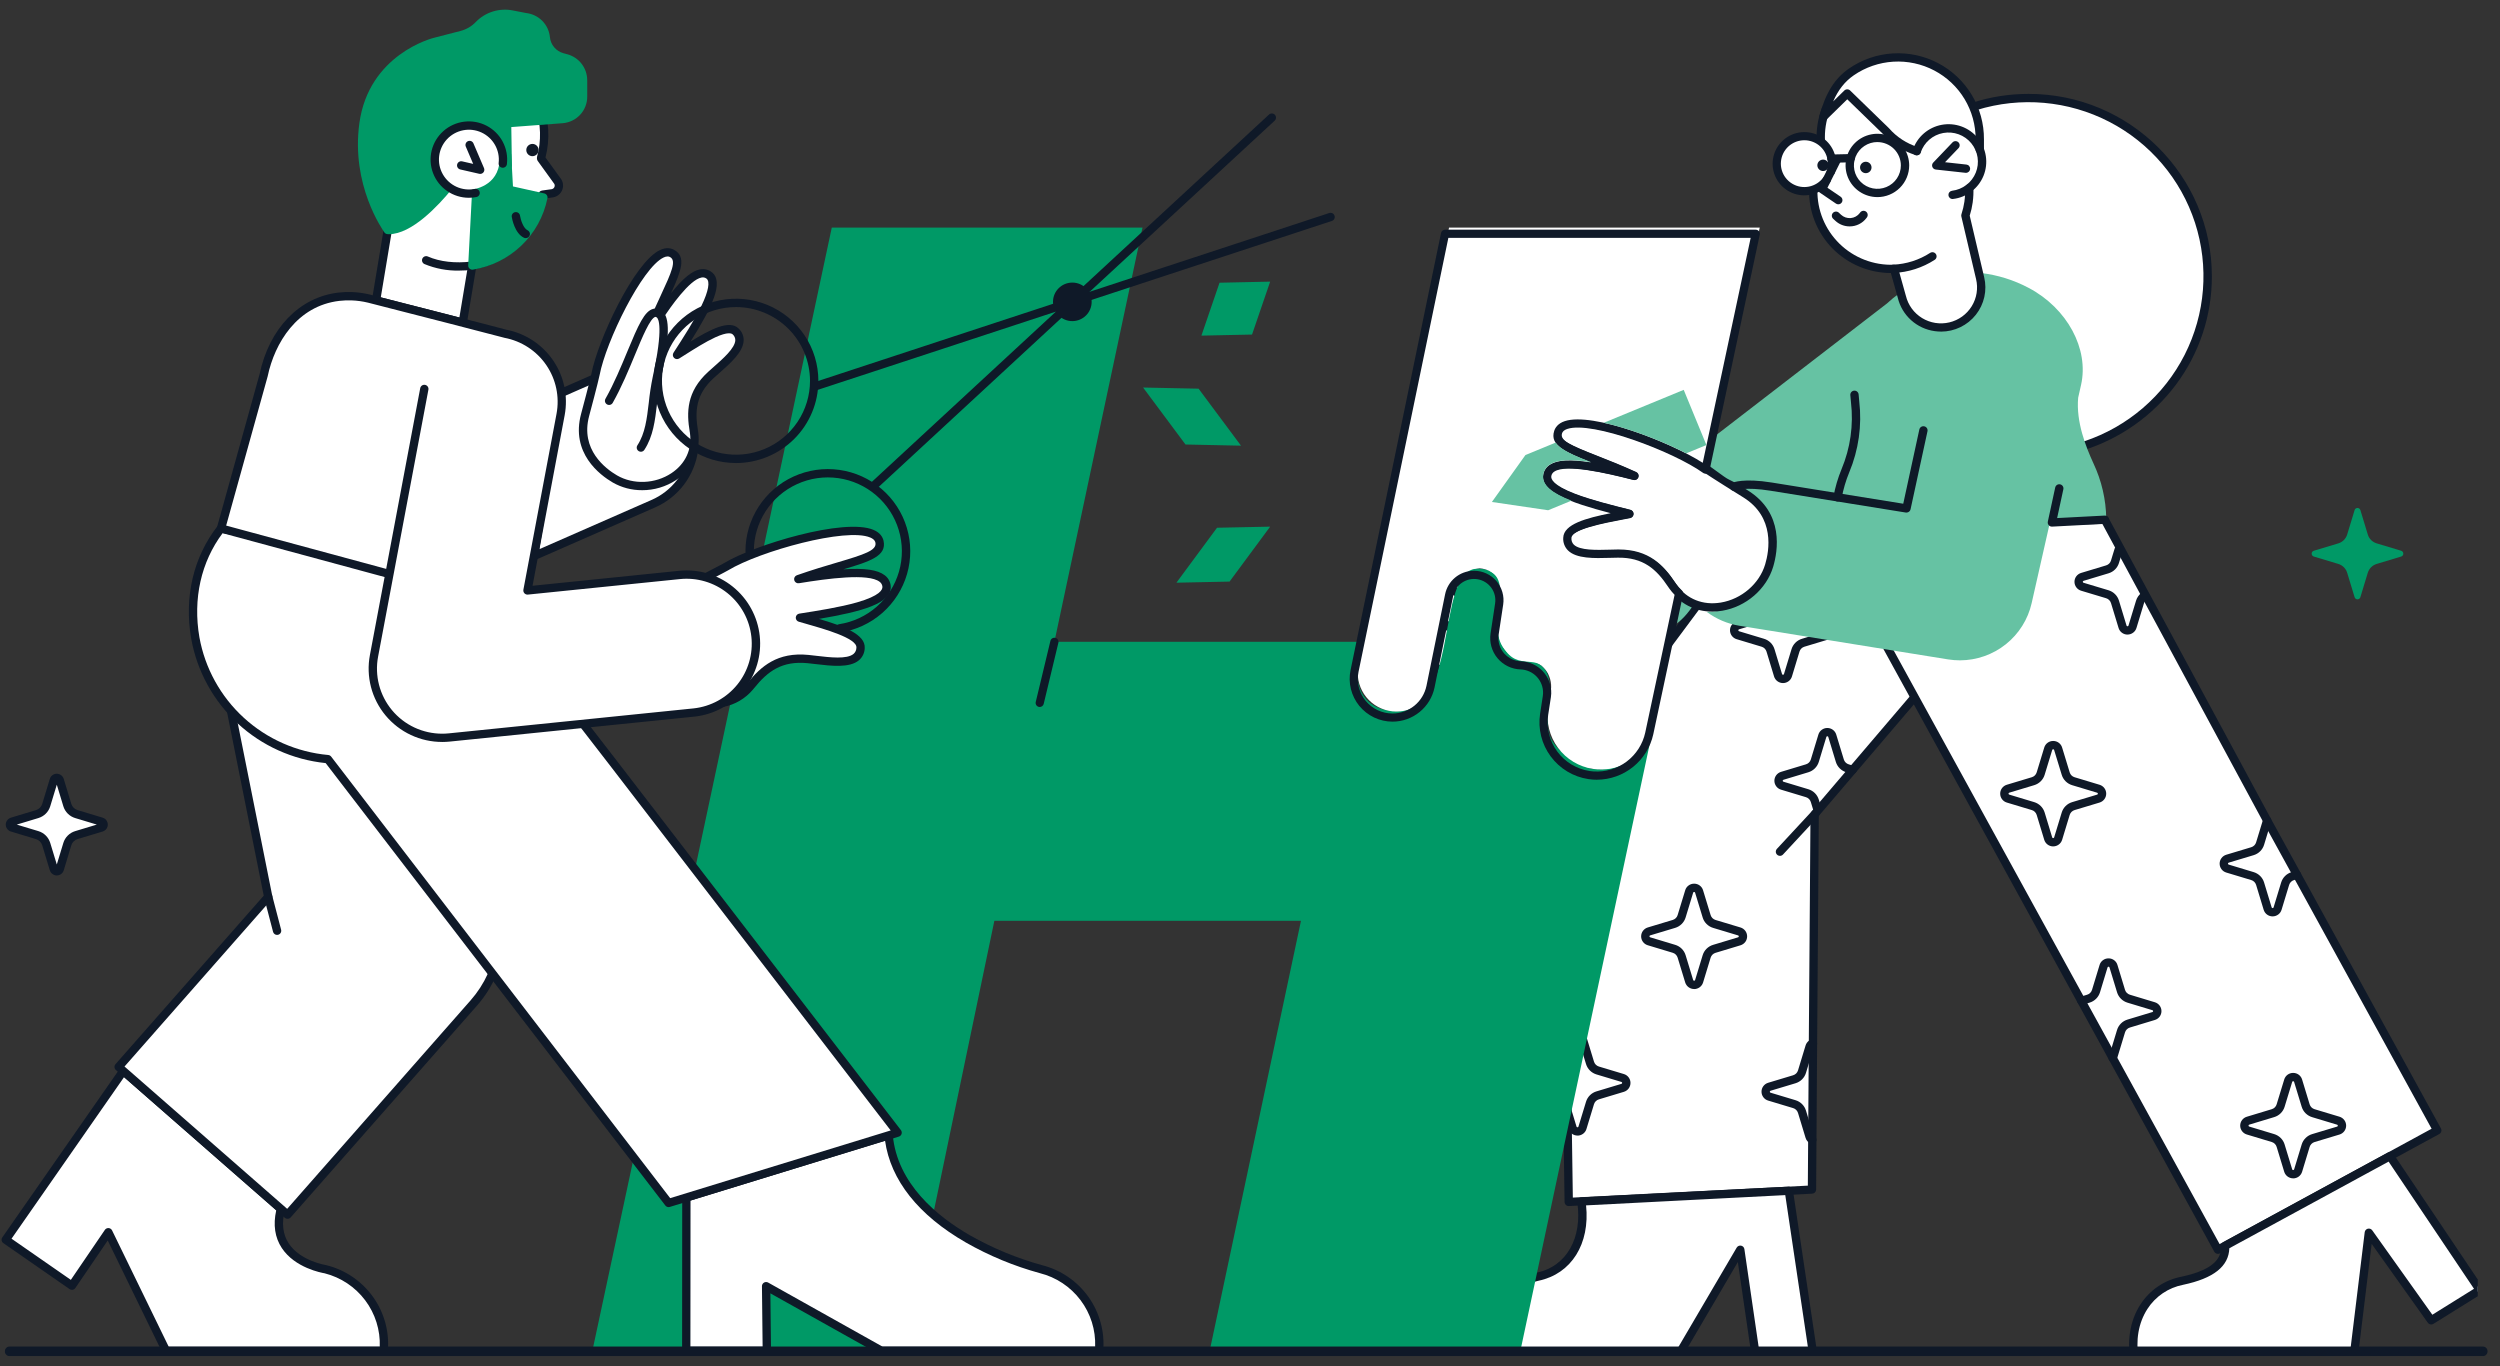
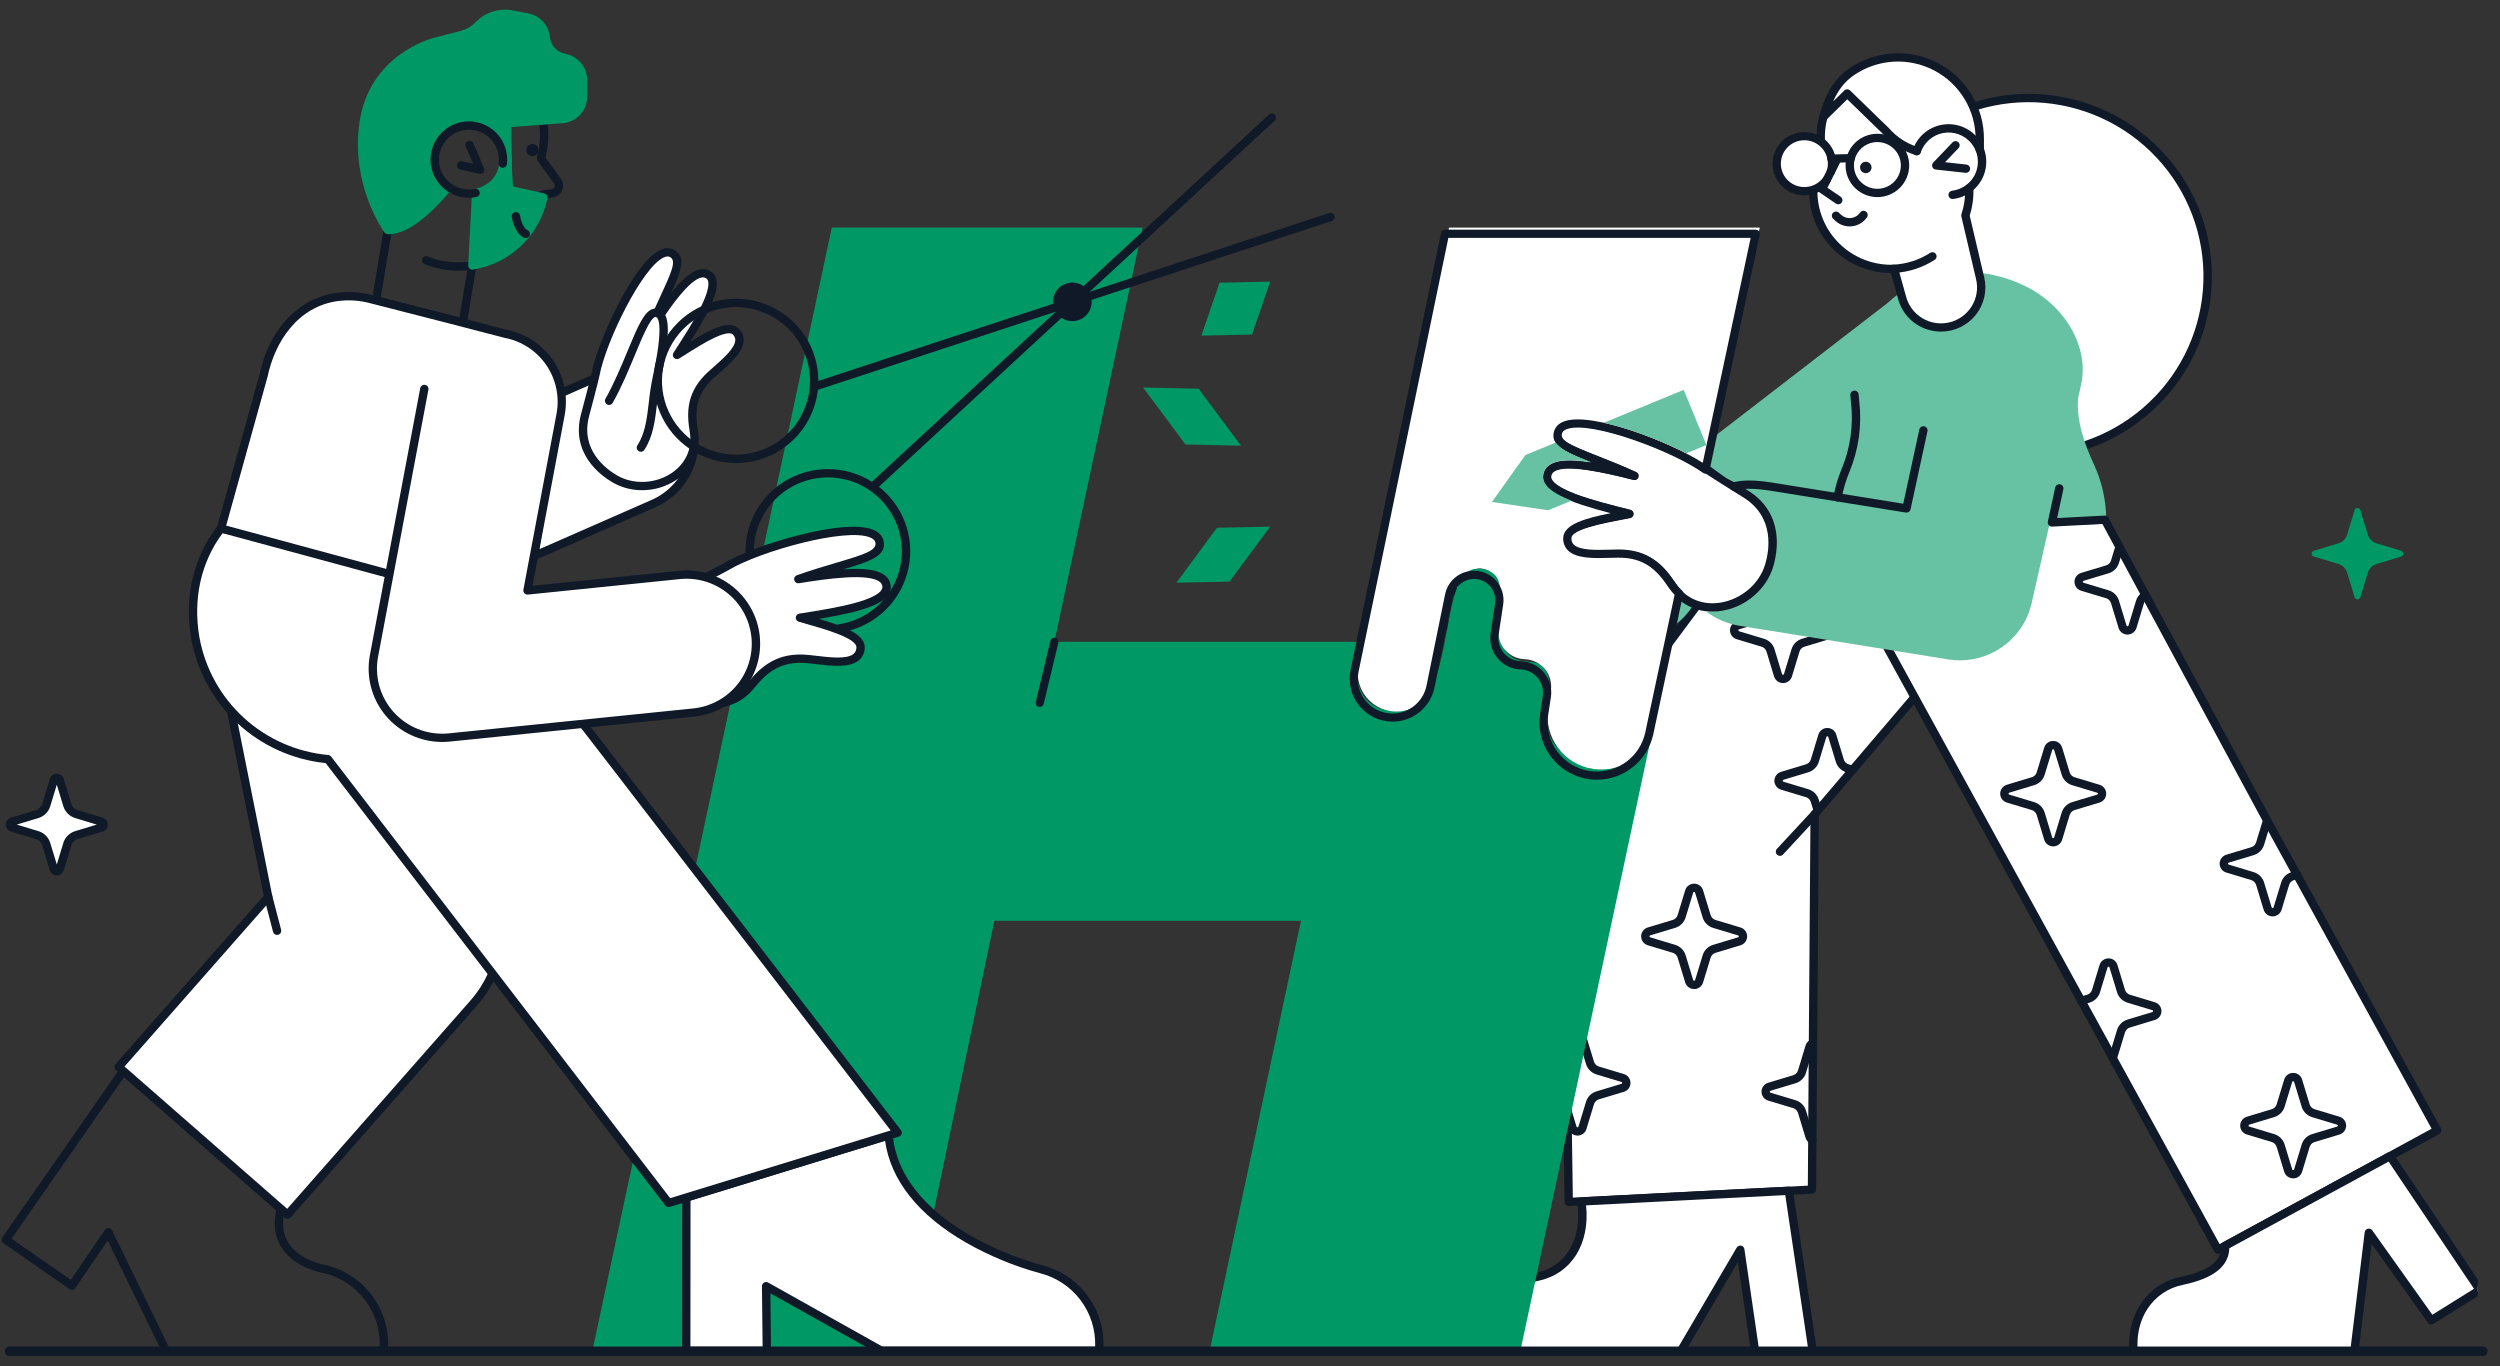
<svg xmlns="http://www.w3.org/2000/svg" fill="none" height="88" viewBox="0 0 161 88" width="161">
  <rect x="0" y="0" width="161" height="88" fill="#333333" stroke="none" />
  <clipPath id="a">
    <path d="m89.678 3.429h69.891v83.57h-69.891z" />
  </clipPath>
  <clipPath id="b">
    <path d="m38.2 14.394h75.391v72.472h-75.391z" />
  </clipPath>
  <clipPath id="c">
    <path d="m.103.621h70.964v86.646h-70.964z" />
  </clipPath>
  <clipPath id="d">
    <path d="m42.091 7.307h43.866v33.428h-43.866z" />
  </clipPath>
  <clipPath id="e">
    <path d="m77.371 18.138h4.427v3.477h-4.427z" />
  </clipPath>
  <clipPath id="f">
    <path d="m0 0h6.305v3.744h-6.305z" transform="matrix(-1 0 0 1 79.92 24.957)" />
  </clipPath>
  <clipPath id="g">
    <path d="m75.762 33.916h6.037v3.61h-6.037z" />
  </clipPath>
  <clipPath id="h">
    <path d="m.37 49.828h6.573v6.552h-6.573z" />
  </clipPath>
  <clipPath id="i">
    <path d="m148.871 32.712h5.902v5.883h-5.902z" />
  </clipPath>
  <clipPath id="j">
    <path d="m96.076 25.105h13.817v7.755h-13.817z" />
  </clipPath>
  <clipPath id="k">
    <path d="m.314 86.431h159.883v1.166h-159.883z" />
  </clipPath>
  <g clip-path="url(#a)">
    <path d="m113.645 33.128-10.731 14.422c-1.227 1.613-2.316 3.944-2.236 5.965l.349 23.891 15.664-.797.023-3.205.042-6.208.108-14.749 6.437-7.548-.445-7.231z" fill="#fff" />
    <path d="m101.027 77.673c-.071 0-.138-.028-.189-.077-.05-.049-.079-.116-.08-.186l-.348-23.891c-.087-2.183 1.126-4.599 2.29-6.13l10.73-14.42c.037-.05.091-.086.152-.101.061-.015.126-.007.182.02l9.211 4.54c.042.021.078.052.104.091.027.039.042.084.045.131l.445 7.23c.004.069-.019.137-.064.189l-6.373 7.474-.108 14.653-.064 9.412c-.001.068-.028.133-.075.183-.047.049-.112.078-.18.082l-15.665.797c-.004 0-.009.001-.013 0zm12.7-44.206-10.598 14.242c-1.109 1.46-2.264 3.747-2.183 5.795l.345 23.621 15.134-.77.062-9.161.109-14.75c.001-.063.023-.123.064-.171l6.366-7.466-.428-6.969z" fill="#0f1928" />
    <path d="m127.074 6.877c1.444-.471 2.968-.654 4.483-.537 1.516.117 2.993.531 4.347 1.219s2.559 1.635 3.544 2.787c.984 1.153 1.731 2.487 2.195 3.928.465 1.441.639 2.959.512 4.467-.127 1.508-.552 2.976-1.251 4.32s-1.658 2.537-2.821 3.51c-1.164.973-2.51 1.708-3.96 2.162l-9.926-11.184z" fill="#fff" />
    <path d="m134.123 29c-.038 0-.075-.008-.11-.024s-.065-.038-.091-.067l-9.925-11.184c-.029-.033-.05-.073-.06-.116-.01-.043-.01-.088.002-.13l2.876-10.672c.012-.043.034-.082.065-.115s.069-.056.111-.07c1.182-.383 2.416-.577 3.658-.576 6.504 0 11.795 5.267 11.795 11.741.007 2.525-.81 4.984-2.329 7.006-1.484 1.976-3.55 3.442-5.911 4.193-.026.008-.053.012-.081.012zm-9.629-11.521 9.714 10.946c2.814-.935 5.144-2.938 6.483-5.574 1.339-2.635 1.579-5.69.669-8.501-.911-2.811-2.899-5.15-5.532-6.51-2.634-1.36-5.7-1.631-8.532-.753z" fill="#0f1928" />
    <path d="m116.774 12.221c-.013.679.113 1.355.371 1.984.258.629.642 1.2 1.129 1.676.486.477 1.065.849 1.702 1.096.636.246 1.316.361 1.998.336l.504 1.798c.078.331.221.643.42.919.2.276.452.51.743.688.29.178.613.298.95.352s.682.041 1.014-.038c.332-.079.645-.223.921-.423.276-.2.51-.452.688-.742.178-.29.296-.612.349-.948.052-.336.038-.679-.043-1.009l-.948-4.033c.095-.286.163-.581.205-.879l-.001.001c.041-.295.055-.592.042-.89l.063-2.751-7.959-4.006-1.431 2.404z" fill="#fff" />
    <path d="m114.825 43.99c-.129-0-.255-.042-.359-.119s-.18-.185-.217-.309l-.486-1.601c-.023-.074-.063-.141-.118-.196s-.123-.095-.197-.117l-1.61-.485c-.123-.037-.231-.113-.308-.216-.076-.103-.118-.228-.118-.356s.041-.253.118-.356c.076-.103.184-.179.307-.217l.567-.171c.033-.01.069-.014.104-.01.035.003.069.014.1.03.031.017.059.039.081.066s.039.058.049.092c.01.034.014.069.01.104-.003.035-.013.069-.03.1s-.039.058-.067.081c-.027.022-.058.039-.092.049l-.566.17c-.008.003-.015.007-.021.012-.007.005-.012.012-.016.019-.004.007-.006.016-.007.024s0 .017.002.025c.004.01.009.019.017.027.007.007.016.013.027.016l1.608.485c.159.048.304.134.422.25.117.117.204.261.252.419l.486 1.603c.004.013.012.025.023.034.011.009.025.013.039.013s.027-.004.039-.013c.011-.008.019-.02.023-.033l.487-1.603c.048-.158.134-.302.252-.419s.262-.203.422-.251l1.518-.458c.068-.021.142-.013.205.02.062.033.109.09.13.158.02.068.013.141-.02.203-.034.062-.091.109-.159.13l-1.519.458c-.075.022-.143.062-.198.117-.055.055-.095.122-.118.196l-.486 1.603c-.037.123-.113.231-.217.308s-.229.118-.358.118z" fill="#0f1928" />
    <path d="m121.462 41.55 1.838 3.348 10.734 19.55 2.013 3.67 6.788 12.364 14.125-7.685-9.037-16.461-1.924-3.504-10.451-19.363-12.782.281z" fill="#fff" />
    <path d="m142.836 80.749c-.048 0-.096-.013-.137-.037-.042-.024-.076-.06-.099-.102l-6.787-12.364-2.014-3.67-12.572-22.898c-.029-.052-.039-.113-.029-.172l1.304-7.8c.011-.061.042-.117.089-.158.047-.041.108-.064.17-.065l12.782-.281h.006c.048 0 .096.013.137.038.042.025.076.06.099.103l10.451 19.363 1.923 3.502 9.037 16.461c.017.031.028.065.031.1.004.035.001.07-.009.104-.01.034-.026.065-.048.092-.023.027-.05.05-.081.067l-14.125 7.685c-.039.021-.083.033-.128.033zm-21.094-39.246 21.2 38.616 13.654-7.429-8.907-16.226-1.925-3.504-10.373-19.221-12.396.273z" fill="#0f1928" />
    <path d="m135.643 33.403c.001.07-.025.138-.073.188s-.115.081-.185.083l-3.406.129-1.141 5.041c-.237 1.044-.823 1.977-1.662 2.646-.839.669-1.881 1.034-2.956 1.036-.256-0-.511-.021-.764-.061l-13.465-2.171c-.75-.126-1.459-.428-2.067-.882-.119-.089 2.427.391 3.975-2.877 1.455-3.37-2.069-5.041-2.221-4.475-1.144 4.27-2.599 8.299-4.65 8.457-1.849.142-4.405-1.972-5.506-3.272-.674-.796-.42-1.969.409-2.603l19.587-15.097c.252-.236.521-.454.804-.653.12-.085.408 2.527 2.859 2.196 3.34-.208 2.229-3.523 2.376-3.508 1.084.125 2.134.452 3.097.965 2.474 1.307 3.89 3.932 3.366 6.242l-.186.827c-.143 1.554.491 3.151.98 4.218.528 1.118.81 2.335.829 3.571z" fill="#66c2a3" />
    <path d="m137.52 87.793c-.559-2.487.632-4.81 3.012-5.312 2.094-.442 2.811-1.238 2.767-2.252l10.613-5.774 5.79 8.623-3.132 1.951-4.018-5.643-1.025 8.413z" fill="#fff" />
    <path d="m151.528 88.067-14.007-.006c-.061 0-.12-.021-.168-.059-.047-.038-.08-.091-.094-.15-.316-1.405-.109-2.77.582-3.841.295-.46.681-.856 1.134-1.164.453-.308.964-.521 1.502-.626 2.345-.495 2.581-1.366 2.555-1.979-.002-.05.01-.099.034-.143.025-.043.061-.079.105-.103l10.613-5.774c.059-.032.128-.041.193-.025.065.016.121.056.159.111l5.79 8.623c.02.03.033.063.04.098s.007.071-.001.106c-.007.035-.022.068-.042.097-.021.029-.047.054-.078.073l-3.132 1.951c-.058.036-.128.049-.195.035-.067-.013-.127-.052-.166-.107l-3.617-5.079-.941 7.726c-.008.065-.039.124-.088.168-.049.043-.112.067-.178.067zm-13.788-.54 13.55.006.997-8.178c.006-.053.029-.104.065-.144.035-.041.083-.069.135-.083.053-.013.108-.01.159.008.051.019.095.052.126.096l3.871 5.437 2.683-1.671-5.5-8.191-10.257 5.58c-.038 1.169-1.015 1.94-2.98 2.355-.469.091-.914.277-1.309.544-.394.268-.731.612-.988 1.012-.579.898-.773 2.037-.552 3.227zm-5.515-33.018c-.128-0-.254-.041-.357-.117-.104-.076-.18-.183-.218-.306l-.487-1.604c-.023-.074-.063-.142-.118-.197s-.123-.095-.198-.117l-1.609-.484c-.124-.037-.231-.113-.308-.216-.077-.103-.118-.228-.118-.356-.001-.128.041-.253.117-.356s.184-.179.307-.217l1.611-.485c.075-.022.143-.062.198-.117.055-.055.095-.122.118-.196l.486-1.598c.037-.123.112-.231.215-.307.103-.077.228-.118.357-.118h.016c.128.001.252.044.354.121.102.077.176.186.211.308l.486 1.594c.022.074.062.141.117.196s.123.095.197.117l1.609.485c.124.037.233.113.31.216.078.103.119.229.119.357s-.041.254-.119.357c-.077.103-.186.179-.31.216l-1.608.484c-.075.022-.142.063-.197.117-.055.055-.095.122-.118.196l-.487 1.602c-.038.123-.114.23-.218.306-.103.076-.228.118-.357.118zm.003-6.258c-.014-.001-.028.003-.04.01-.011.008-.02.019-.024.033l-.488 1.601c-.048.158-.134.302-.252.419-.118.117-.262.203-.422.251l-1.609.485c-.014.004-.025.013-.033.024s-.013.025-.012.038c0 .014.004.027.013.038.008.011.02.019.033.023l1.608.484c.159.048.304.134.422.251.117.117.204.261.252.42l.486 1.603c.005.013.013.025.024.033.012.008.025.012.039.012.014-0.0.027-.005.038-.013.012-.008.02-.02.024-.033l.487-1.601c.048-.158.134-.302.251-.42.118-.117.262-.203.421-.251l1.61-.484c.014-.004.025-.012.034-.023.008-.011.013-.025.013-.038s-.004-.028-.012-.039c-.009-.011-.02-.019-.034-.023h-.001l-1.61-.485c-.159-.048-.303-.134-.421-.251-.117-.117-.204-.261-.251-.419l-.488-1.597c-.003-.013-.01-.025-.02-.033-.011-.008-.024-.013-.038-.013zm3.82 20.139c-.05-0-.1-.014-.142-.041-.043-.027-.077-.065-.099-.11-.022-.045-.031-.095-.025-.145.005-.05.024-.097.055-.137.006-.008.011-.016.014-.025l.486-1.601c.048-.158.135-.302.252-.419.118-.117.263-.203.422-.251l1.605-.485c.013-.003.024-.01.032-.021.009-.01.013-.023.013-.036.001-.013-.002-.027-.01-.038-.007-.011-.018-.019-.031-.023l-1.61-.486c-.159-.048-.304-.134-.421-.251-.118-.117-.204-.261-.252-.419l-.487-1.602c-.003-.013-.01-.025-.021-.033-.01-.008-.023-.013-.036-.013h-.002c-.014-.001-.028.003-.039.011-.012.008-.02.019-.025.032l-.487 1.605c-.048.158-.135.303-.252.419-.118.117-.263.203-.422.25l-.454.137c-.068.021-.142.013-.204-.02-.063-.033-.11-.09-.131-.158-.02-.068-.013-.141.021-.203.033-.062.09-.109.158-.13l.455-.137c.074-.022.142-.062.197-.117.055-.055.096-.122.118-.196l.487-1.603c.036-.123.112-.231.215-.307s.228-.118.357-.118h.014c.129.001.253.044.355.121.102.077.176.185.211.308l.486 1.599c.022.074.063.141.118.196.055.055.122.095.197.117l1.606.485c.123.037.232.113.309.216.076.103.118.229.117.357 0 .129-.043.253-.12.356-.078.103-.187.178-.311.214l-1.6.484c-.075.022-.143.062-.198.117s-.096.122-.118.196l-.487 1.603c-.022.073-.058.14-.105.2-.025.032-.057.058-.094.075-.036.018-.076.027-.117.026zm10.308-9.374c-.129 0-.254-.041-.358-.117-.103-.076-.179-.183-.217-.306l-.487-1.604c-.022-.074-.063-.141-.117-.196-.055-.055-.123-.095-.197-.117l-1.61-.485c-.123-.037-.231-.113-.308-.216-.076-.103-.118-.228-.118-.356s.041-.253.118-.356c.076-.103.184-.179.307-.217l1.611-.485c.074-.022.142-.063.197-.118.055-.055.095-.122.117-.196l.454-1.49c.021-.067.068-.124.13-.157.063-.033.136-.04.204-.02.068.02.125.067.158.129.034.062.041.135.021.203l-.453 1.49c-.048.158-.134.302-.252.419-.117.117-.261.203-.42.251l-1.61.484c-.014.004-.025.013-.033.024s-.012.025-.012.038.004.027.013.038c.008.011.02.019.033.023l1.608.485c.159.048.304.134.422.251.117.117.204.261.251.419l.487 1.602c.003.01.008.019.016.026.007.007.016.013.026.016.017.005.035.003.05-.005.015-.008.027-.022.032-.038l.487-1.601c.048-.159.134-.303.252-.419.117-.117.262-.203.421-.25l.266-.082c.034-.011.07-.015.105-.012.035.003.07.013.101.029.032.016.06.039.083.066.022.027.039.059.05.092.01.034.014.069.011.104-.004.035-.014.069-.031.101-.016.031-.039.059-.067.081-.027.022-.059.039-.093.049l-.268.083c-.075.022-.143.062-.198.117s-.096.122-.118.197l-.488 1.603c-.038.123-.114.23-.218.306s-.229.117-.358.117zm-9.343-18.148c-.129-0-.255-.041-.358-.117-.104-.076-.18-.183-.218-.306l-.488-1.604c-.022-.074-.063-.142-.118-.197-.055-.055-.122-.095-.197-.118l-1.61-.484c-.123-.037-.232-.113-.309-.216s-.119-.229-.119-.357c0-.129.042-.254.119-.357.078-.103.187-.179.311-.216l1.608-.485c.074-.022.142-.062.197-.117.055-.055.095-.122.117-.196l.231-.758c.021-.067.068-.124.131-.157.062-.033.136-.04.203-.02.068.021.125.067.159.129.033.062.041.135.021.202l-.231.758c-.048.159-.134.303-.251.419-.118.117-.263.203-.422.25l-1.61.485c-.013.004-.025.012-.034.023-.008.011-.013.025-.013.038s.005.028.013.039.02.019.033.023l1.611.484c.159.048.304.134.421.251.118.117.204.261.252.42l.487 1.603c.003.01.009.019.016.026.008.007.017.013.027.016.008.003.017.004.026.003.008-.001.017-.003.024-.007.008-.004.015-.01.02-.016.006-.007.01-.015.013-.023l.486-1.601c.06-.199.181-.375.346-.502.056-.043.127-.063.198-.054.07.009.135.045.178.101.044.056.063.127.055.197-.009.07-.046.134-.102.178-.077.06-.134.142-.162.235l-.486 1.602c-.038.123-.114.23-.218.306-.103.076-.228.118-.357.118zm10.667 35.018c-.129-0-.254-.041-.358-.117-.103-.076-.18-.183-.218-.306l-.488-1.604c-.022-.074-.062-.142-.117-.196s-.123-.095-.197-.117l-1.605-.484c-.124-.037-.233-.113-.31-.216s-.119-.229-.119-.357c.001-.129.042-.254.12-.357.077-.103.186-.179.31-.215l1.604-.485c.074-.022.142-.062.197-.117s.095-.122.117-.196l.488-1.599c.037-.124.113-.233.217-.309.105-.077.232-.117.362-.116h.007c.128.001.252.044.354.121.102.077.176.185.212.308l.485 1.595c.023.074.063.141.118.196.055.055.123.095.197.117l1.61.485h.001c.123.038.23.114.307.217.076.103.118.228.118.356 0 .128-.042.253-.118.356-.077.103-.184.179-.307.217l-1.611.485c-.074.022-.142.063-.197.118-.055.055-.095.122-.118.196l-.486 1.602c-.038.123-.114.23-.217.307-.104.076-.229.118-.358.118zm.001-6.258c-.013-.001-.027.003-.038.01-.012.008-.02.019-.024.032l-.489 1.603c-.048.158-.134.302-.252.419-.117.117-.262.203-.421.25l-1.604.485c-.009.002-.017.006-.023.012-.007.005-.013.012-.017.02-.004.007-.007.015-.007.024-.001.008-.001.017.002.025.003.01.008.019.016.027s.017.013.027.016l1.607.485c.159.048.303.134.421.251.117.117.204.261.251.42l.488 1.602c.004.013.012.025.024.033.011.008.024.012.038.012.014-0.0.028-.005.039-.013.011-.008.019-.02.023-.033l.486-1.601c.048-.158.134-.302.252-.419.117-.117.262-.203.421-.251l1.609-.484c.008-.003.016-.007.022-.012.006-.005.012-.012.015-.019.004-.007.007-.016.008-.024s0-.017-.003-.025c-.003-.01-.009-.019-.016-.027s-.017-.013-.027-.016l-1.609-.485c-.159-.048-.303-.134-.421-.251-.117-.117-.203-.261-.251-.419l-.487-1.598c-.002-.014-.01-.026-.02-.034-.011-.009-.025-.013-.039-.012z" fill="#0f1928" />
    <path d="m96.026 87.526c-.56-2.487.631-4.81 3.012-5.312 2.094-.442 3.16-2.437 2.803-4.841l13.359-.689 1.656 11.118h-3.715l-1.069-7.321-4.293 7.318z" fill="#fff" />
    <path d="m116.857 88.07h-3.716c-.064 0-.127-.023-.175-.065-.049-.042-.081-.1-.09-.164l-.959-6.565-3.905 6.658c-.024.041-.059.075-.101.099s-.089.035-.137.034l-11.754-.273c-.06-.001-.117-.023-.164-.06s-.079-.09-.092-.148c-.316-1.405-.11-2.77.581-3.841.295-.46.681-.856 1.134-1.164.453-.308.964-.521 1.503-.626 1.896-.401 2.937-2.225 2.592-4.541-.005-.037-.003-.074.007-.11s.027-.069.051-.098.053-.052.087-.069c.033-.017.07-.026.107-.028l13.36-.689c.066-.004.132.018.184.06.051.042.085.102.095.168l1.656 11.118c.006.038.003.077-.007.114-.011.037-.03.071-.055.1s-.056.052-.091.068-.074.024-.112.024zm-3.484-.534h3.173l-1.575-10.571-12.828.661c.26 2.474-.94 4.405-3.049 4.851-.469.091-.914.277-1.308.544-.395.268-.731.612-.988 1.012-.58.899-.773 2.04-.551 3.232l11.382.265 4.213-7.182c.028-.048.07-.086.121-.109.051-.023.107-.029.162-.019.054.011.104.038.143.078.038.04.063.091.071.146zm3.341-13.864c-.038 0-.076-.008-.111-.024-.078-.035-.147-.086-.203-.15s-.098-.139-.122-.221l-.486-1.602c-.023-.074-.063-.142-.118-.197s-.123-.095-.198-.117l-1.609-.484c-.124-.037-.231-.113-.308-.216s-.118-.228-.118-.356c-.001-.128.041-.253.117-.356.077-.103.184-.179.307-.217l1.611-.485c.075-.022.143-.063.198-.117.055-.055.095-.122.118-.197l.486-1.603c.037-.123.113-.231.217-.308.006-.005.013-.009.02-.013.057-.035.12-.059.185-.073.035-.007.07-.008.105-.001.034.006.067.019.097.039s.055.044.075.073.034.061.041.096c.008.034.008.07.002.104-.007.035-.02.067-.039.097s-.044.055-.073.075c-.029.02-.062.034-.096.041-.002.001-.005.001-.007.002-.006.007-.01.015-.013.023l-.487 1.605c-.048.159-.134.303-.252.42-.117.117-.262.203-.421.251l-1.61.484c-.01.003-.019.009-.026.016-.008.007-.013.016-.016.026-.005.017-.003.034.005.05.008.015.022.027.038.032l1.609.484c.159.048.304.134.421.251.118.117.204.261.252.42l.487 1.602c.002.008.006.016.012.022.006.007.013.012.02.015.056.025.102.069.13.123.027.055.035.117.022.177-.013.06-.046.113-.094.152-.047.038-.107.059-.168.059zm-7.613-9.978c-.128-0-.253-.042-.357-.118-.103-.076-.179-.183-.217-.305l-.487-1.599c-.022-.074-.063-.141-.118-.196-.055-.055-.122-.095-.197-.117l-1.61-.485c-.123-.037-.231-.113-.308-.216-.076-.103-.118-.228-.118-.356s.041-.253.118-.356c.076-.103.184-.179.307-.217l1.611-.485c.074-.022.142-.063.197-.117.055-.055.096-.122.118-.196l.487-1.598c.036-.124.113-.233.218-.309.104-.077.231-.117.361-.116h.006c.128.001.252.044.354.121s.177.184.212.307l.486 1.595c.023.074.063.142.118.197.055.055.123.095.198.118l1.609.484h.001c.123.038.231.114.308.217.076.103.117.228.117.356s-.041.253-.117.356c-.077.103-.185.179-.308.217l-1.61.486c-.075.022-.143.062-.198.117s-.095.122-.118.196l-.486 1.598c-.038.123-.115.23-.218.306-.104.076-.23.118-.359.118zm.003-6.254c-.013-.001-.027.003-.039.011-.011.008-.02.019-.024.032l-.487 1.601c-.048.159-.135.303-.253.42-.117.117-.262.203-.421.251l-1.61.484c-.008.003-.015.006-.022.012-.006.005-.011.012-.015.019s-.007.016-.007.024c-.001.009 0 .017.002.025.003.01.009.019.017.027.007.007.016.013.026.016l1.609.485c.159.047.304.133.422.25.117.117.204.261.252.42l.486 1.598c.004.013.013.025.024.033s.025.012.039.012c.014-0.0.027-.005.038-.013.011-.008.019-.02.024-.033l.486-1.597c.048-.158.134-.303.252-.419s.263-.203.422-.25l1.609-.485c.013-.004.024-.013.033-.024.008-.011.012-.025.012-.038s-.005-.027-.013-.038c-.008-.011-.02-.019-.033-.023l-1.609-.484c-.159-.048-.304-.134-.421-.251-.118-.117-.205-.261-.252-.42l-.487-1.597c-.003-.013-.011-.024-.021-.033-.011-.008-.024-.013-.037-.013zm-7.513-3.628c-.129-0-.254-.041-.358-.117s-.18-.183-.218-.306l-.416-1.494c-.017-.068-.007-.139.028-.2.035-.06.093-.104.16-.123.068-.019.14-.01.201.024.062.034.107.09.128.157l.414 1.487c.006.015.018.027.033.033s.031.007.047.002c.01-.003.019-.009.026-.016.008-.007.014-.017.017-.027l.486-1.597c.048-.159.134-.303.252-.419s.263-.203.422-.25l1.609-.485c.013-.004.025-.013.033-.024s.012-.025.012-.038c0-.014-.005-.027-.013-.038-.008-.011-.02-.019-.033-.023l-1.609-.484c-.159-.048-.304-.134-.421-.251-.118-.117-.204-.261-.252-.42l-.139-.458c-.021-.068-.013-.14.021-.202.033-.062.09-.108.158-.129.068-.021.141-.013.204.02.062.033.109.089.13.157l.139.458c.023.074.063.142.118.197s.123.095.198.117l1.609.484c.124.037.232.113.308.216.077.103.118.228.119.356 0 .128-.042.253-.118.356s-.184.179-.307.217l-1.611.486c-.075.022-.142.062-.198.117-.055.055-.095.122-.118.196l-.486 1.598c-.038.123-.114.23-.218.306-.103.076-.229.118-.357.118zm-.001 19.319c-.129-0-.254-.042-.358-.118-.103-.076-.179-.183-.217-.305l-.351-1.152c-.01-.034-.014-.069-.011-.104s.014-.069.03-.1c.017-.031.039-.059.067-.081.027-.022.059-.039.092-.049.034-.01.07-.014.105-.01s.07.014.101.031.058.039.081.067c.022.027.039.059.049.093l.35 1.151c.003.008.007.015.012.022.006.006.012.012.02.015.007.004.016.006.024.007.009.001.017-0.0.025-.003.011-.003.02-.009.027-.016.008-.007.013-.017.017-.027l.486-1.597c.048-.159.134-.303.252-.42s.263-.203.422-.25l1.609-.485c.013-.004.025-.013.033-.024s.012-.025.012-.038-.005-.027-.013-.038c-.008-.011-.02-.019-.033-.023l-1.609-.484c-.159-.048-.304-.134-.421-.251-.118-.117-.204-.261-.252-.42l-.487-1.597c-.003-.013-.011-.024-.021-.033-.011-.008-.024-.013-.037-.013h-.002c-.014-.001-.027.003-.039.011-.011.008-.02.019-.024.032l-.488 1.601c-.01.034-.026.065-.048.093-.023.027-.05.05-.081.067-.032.017-.066.027-.101.031s-.071 0-.105-.01c-.033-.01-.065-.027-.092-.049-.028-.022-.05-.05-.067-.081-.016-.031-.027-.065-.03-.1s0-.07.011-.104l.486-1.598c.038-.124.114-.232.219-.309.104-.077.231-.117.361-.116h.006c.128.001.252.044.354.121.102.077.176.184.212.307l.486 1.595c.022.074.063.142.118.197.055.055.123.095.197.118l1.61.484c.123.037.231.113.308.216.077.103.118.228.118.356 0 .128-.041.253-.117.356-.077.103-.184.179-.308.217l-1.61.485c-.075.022-.142.062-.198.117-.055.055-.095.122-.118.196l-.486 1.599c-.038.123-.114.23-.218.306-.104.076-.229.117-.358.118zm15.455-20.725c-.057 0-.113-.018-.159-.053-.047-.034-.081-.082-.097-.137l-.172-.564c-.022-.074-.063-.142-.118-.197-.055-.055-.123-.095-.197-.117l-1.606-.484c-.123-.037-.231-.113-.307-.216-.077-.103-.118-.228-.119-.356 0-.128.042-.253.118-.356.076-.103.184-.179.307-.217l1.606-.485c.075-.022.143-.062.198-.117.055-.055.096-.122.118-.196l.487-1.603c.037-.123.113-.231.217-.308.103-.077.229-.118.359-.118.129 0.0.255.042.359.119.103.077.179.185.216.309l.487 1.601c.022.074.063.141.118.196s.122.095.197.117l.325.099c.035.01.067.026.094.048.028.022.051.05.068.081.018.031.028.065.032.101.003.035 0 .071-.01.105-.011.034-.028.065-.051.093-.022.027-.05.05-.082.066-.031.016-.066.026-.101.029-.036.003-.072-.001-.106-.012l-.325-.098c-.159-.048-.303-.134-.421-.25-.117-.117-.204-.261-.252-.419l-.486-1.603c-.003-.011-.009-.02-.016-.028-.008-.008-.018-.014-.028-.017-.008-.002-.017-.003-.025-.002-.009.001-.017.003-.024.007-.008.004-.014.009-.02.016-.005.007-.009.014-.012.022l-.486 1.603c-.048.158-.135.302-.253.419-.117.117-.262.203-.421.251l-1.605.485c-.01.003-.019.009-.026.016-.008.007-.013.017-.016.026-.003.008-.004.017-.003.025s.004.017.008.024c.004.007.009.014.016.02.006.005.014.01.022.012l1.604.484c.159.048.304.134.422.251.117.117.204.261.252.42l.171.564c.012.04.015.082.008.123s-.024.08-.049.113-.058.061-.095.08-.079.029-.121.029z" fill="#0f1928" />
    <path d="m123.441 9.731c-.772-.24-1.463-.689-1.994-1.297l-2.485-2.413-1.528 1.497c.315-1.167.804-2.201 1.796-2.887.793-.547 1.721-.866 2.683-.924.963-.058 1.922.148 2.775.596s1.566 1.12 2.061 1.944c.496.823.755 1.766.749 2.726v.66" fill="#fff" />
    <path d="m123.442 9.998c-.027-0-.054-.004-.08-.012-.816-.254-1.546-.727-2.109-1.368l-2.289-2.223-1.342 1.313c-.042.041-.096.067-.155.075-.058.007-.117-.005-.168-.034-.051-.03-.091-.075-.113-.129-.022-.054-.026-.114-.011-.171.396-1.464.983-2.4 1.903-3.037.832-.575 1.808-.911 2.819-.972 1.012-.061 2.02.156 2.917.626.896.471 1.645 1.177 2.166 2.043.521.865.793 1.857.787 2.865v.658c0 .071-.029.139-.079.189-.05.05-.119.078-.19.078s-.139-.028-.189-.078c-.051-.05-.079-.118-.079-.189v-.66c.006-.911-.24-1.806-.71-2.588s-1.146-1.42-1.956-1.845c-.809-.425-1.72-.621-2.634-.566-.913.055-1.794.358-2.546.877-.572.395-1 .933-1.329 1.685l.719-.704c.05-.049.118-.077.188-.077s.138.027.188.076l2.485 2.413c.005.005.01.01.015.016.499.571 1.147.992 1.872 1.218.061.019.113.059.148.113.034.054.047.119.037.182-.009.063-.041.121-.09.162s-.111.064-.175.064zm-5.102 22.297c-.039 0-.078-.009-.113-.025-.036-.017-.068-.041-.093-.071-.025-.03-.043-.065-.053-.103-.01-.038-.012-.077-.005-.116.111-.605.285-1.196.519-1.764.569-1.36.779-2.843.608-4.307-.019-.157-.033-.314-.043-.472-.003-.07.021-.14.068-.192.048-.053.114-.084.185-.088s.14.02.193.067c.053.047.086.113.09.183.008.14.021.284.04.441.181 1.554-.041 3.129-.646 4.574-.219.533-.383 1.089-.486 1.656-.012.061-.044.117-.092.157s-.109.062-.172.062zm6.664-10.941c-.134 0-.269-.009-.402-.028-.569-.077-1.101-.323-1.526-.707-.426-.383-.725-.886-.858-1.441l-.447-1.595c-.702-.003-1.395-.145-2.041-.417-.646-.272-1.231-.67-1.721-1.169-.49-.499-.875-1.091-1.133-1.74-.258-.649-.384-1.343-.37-2.041.001-.035.008-.07.022-.102.015-.032.035-.061.06-.085.026-.024.056-.043.088-.056.033-.013.068-.019.104-.018.035.001.07.008.102.022s.061.034.086.06c.024.025.043.055.056.088s.019.068.018.103c-.012.643.107 1.282.351 1.878.244.596.608 1.136 1.069 1.587.46.451 1.009.804 1.611 1.037.603.233 1.246.341 1.892.318.06-.002.119.016.168.052.048.035.083.086.1.143l.503 1.798.003.009c.143.597.519 1.112 1.044 1.433.525.321 1.157.421 1.756.279.6-.143 1.118-.517 1.44-1.04.323-.523.423-1.152.28-1.748l-.949-4.035c-.011-.048-.009-.098.007-.144.087-.264.151-.536.191-.811 0-.007.001-.013.002-.02.039-.279.052-.561.04-.842-.002-.07.024-.138.072-.189.048-.051.115-.082.185-.085.07-.003.139.022.191.069.053.047.084.113.088.183.013.306-.001.612-.042.915 0 .007-.001.014-.002.021-.04.289-.104.575-.192.854l.931 3.962c.1.418.103.853.01 1.272-.093.419-.28.812-.547 1.149s-.607.61-.995.797c-.387.188-.813.286-1.244.287z" fill="#0f1928" />
    <path d="m117.265 9.387c-.069-0-.134-.026-.184-.073s-.08-.11-.084-.178c-.045-.739.067-1.48.331-2.172.012-.033.031-.063.055-.088s.053-.046.085-.061c.033-.014.067-.022.102-.024.036-.001.071.005.104.017s.063.031.089.055c.025.024.046.053.061.085.014.032.022.066.023.102.001.035-.004.07-.017.103-.237.622-.338 1.287-.298 1.952.005.071-.02.14-.067.193s-.113.085-.184.089c-.006 0-.011.001-.016.001z" fill="#0f1928" />
    <path d="m113.935 36.42c-.784 2.626-4.471 3.784-6.176 1.403-.024-.032-.046-.064-.067-.096-.721-1.078-1.627-2.043-3.525-2.021-1.341.015-3.34.246-3.302-1.025.027-.88 2.358-1.246 4.067-1.577-2.424-.602-5.596-1.395-5.383-2.512.214-1.117 2.575-.756 5.711.048-3.281-1.488-5.332-1.813-5.001-2.863.549-1.732 7.561.913 9.697 2.471 0 0 .517.356 2.446 1.551 1.97 1.219 1.945 3.244 1.533 4.621z" fill="#fff" />
    <path d="m110.268 39.386c-.535.005-1.064-.12-1.54-.366s-.883-.603-1.188-1.042c-.024-.034-.048-.068-.071-.103-.773-1.156-1.629-1.922-3.299-1.902-.159.002-.328.007-.501.012-1.036.03-2.21.064-2.765-.489-.107-.108-.189-.237-.242-.379s-.075-.293-.065-.444c.026-.887 1.492-1.283 3.108-1.606-2.716-.711-4.633-1.41-4.419-2.526.024-.134.077-.261.154-.373.077-.112.178-.206.295-.277.48-.303 1.309-.356 2.675-.143-1.699-.671-2.704-1.112-2.407-2.052.067-.211.243-.493.702-.643 1.94-.632 7.572 1.639 9.41 2.979 1.837 1.341.535.366 2.429 1.54 2.376 1.47 1.944 3.933 1.649 4.924-.431 1.442-1.751 2.582-3.286 2.836-.211.035-.425.053-.639.054zm-6.036-3.948c1.977 0 2.939 1.028 3.683 2.14.019.029.04.058.061.088.656.915 1.692 1.33 2.843 1.139 1.337-.222 2.486-1.211 2.859-2.462.261-.873.645-3.043-1.418-4.318-1.913-1.185-2.435-1.543-2.457-1.558-1.92-1.401-7.324-3.431-8.931-2.907-.294.096-.341.246-.357.296-.154.487.648.826 2.329 1.488.736.29 1.57.618 2.527 1.052.061.028.109.077.136.139.026.061.028.13.006.193-.023.063-.068.115-.127.147-.059.031-.128.04-.193.023-1.847-.474-4.393-1.047-5.171-.555-.054.032-.102.075-.138.126s-.061.111-.071.172c-.037.194.113.601 1.535 1.151 1.064.411 2.497.767 3.649 1.053.059.015.112.049.149.098s.056.108.054.169c-.001.061-.024.119-.063.166-.04.046-.094.078-.154.09-.138.027-.28.053-.424.081-1.275.242-3.408.647-3.425 1.242-.008.078.002.157.028.231.025.074.067.141.122.198.391.39 1.488.358 2.37.333.176-.005.348-.01.511-.012.022-.001.045-.001.067-.001z" fill="#0f1928" />
    <path d="m122.778 33.011c-.014 0-.029-.001-.043-.003l-8.709-1.404c-1.66-.268-2.243-.024-2.248-.022-.065.03-.138.034-.205.009-.067-.024-.122-.074-.152-.138s-.034-.138-.01-.204c.025-.067.074-.121.139-.151.071-.033.744-.315 2.561-.022l8.458 1.363 1.036-4.78c.007-.034.022-.067.042-.096.02-.029.045-.053.075-.072s.063-.032.097-.038c.035-.006.07-.006.105.002.034.007.067.021.096.041s.054.045.073.075c.019.029.032.062.038.097.007.035.006.07-.001.104l-1.09 5.027c-.013.06-.046.113-.094.151-.047.038-.107.059-.168.059zm9.364.904c-.04 0-.079-.009-.115-.026-.037-.017-.068-.042-.093-.073-.026-.031-.043-.067-.053-.106-.009-.039-.009-.079-.001-.118l.475-2.196c.008-.034.022-.067.042-.096s.045-.054.075-.073.063-.032.097-.038c.035-.006.071-.006.105.002.035.007.067.021.096.041.029.02.054.045.073.075s.032.062.039.097c.006.035.006.07-.002.104l-.401 1.855 3.056-.16c.071-.004.141.021.194.068s.084.114.088.184c.004.071-.021.14-.068.193-.048.053-.115.084-.186.088l-3.406.178c-.005.001-.01.001-.015.001z" fill="#0f1928" />
    <path d="m117.64 11.588c-.263.356-.65.602-1.086.688s-.888.005-1.267-.225-.658-.594-.78-1.019c-.123-.425-.081-.88.117-1.276.199-.396.539-.703.954-.86s.874-.155 1.287.008.749.475.942.873c.193.398.229.854.1 1.277" fill="#fff" />
    <g fill="#0f1928">
      <path d="m116.202 12.582c-.431-.001-.85-.136-1.198-.387-.349-.251-.609-.605-.744-1.012-.135-.407-.137-.845-.007-1.254.13-.408.386-.765.731-1.021.346-.255.763-.396 1.193-.401.431-.006.852.124 1.204.37.352.246.617.597.757 1.001.141.405.15.843.026 1.253-.021.068-.068.125-.13.158-.063.034-.137.041-.205.02-.068-.021-.125-.067-.159-.13-.033-.062-.041-.136-.02-.203.11-.361.08-.751-.085-1.091-.165-.34-.452-.606-.804-.746-.353-.14-.745-.142-1.099-.008-.355.135-.645.397-.815.735-.169.338-.205.727-.1 1.09s.343.673.667.87c.324.197.71.265 1.082.191.372-.073.703-.283.927-.588.02-.029.047-.053.077-.072s.064-.031.099-.037c.035-.006.071-.004.105.004.035.008.067.023.096.044.029.021.053.047.071.078.019.03.031.064.036.099.005.035.003.071-.006.105-.008.034-.024.067-.045.095-.191.259-.44.469-.727.614-.288.145-.605.221-.927.222z" />
      <path d="m118.386 13.158c-.054 0-.107-.016-.151-.047l-1.044-.71c-.053-.036-.092-.091-.108-.153s-.01-.129.019-.186l.955-1.903c.031-.063.087-.112.155-.134.067-.022.141-.017.205.014.063.032.112.087.134.154.023.067.018.141-.014.204l-.85 1.695.851.578c.047.032.083.079.102.133.019.054.02.112.003.167-.017.055-.051.102-.097.136-.047.034-.103.052-.16.052z" />
      <path d="m120.435 11.027c.134-.153.119-.385-.035-.519-.153-.134-.386-.119-.521.034-.134.153-.119.385.035.519.153.134.386.118.521-.034z" />
      <path d="m119.116 14.58c-.34.001-.667-.127-.916-.357l-.148-.137c-.051-.049-.081-.115-.083-.186-.002-.07.024-.139.072-.19s.115-.082.186-.085c.07-.003.139.022.192.07l.146.136c.084.077.182.135.29.172.108.036.222.05.335.04s.223-.044.322-.099.186-.13.254-.22l.027-.037c.021-.029.047-.053.077-.072.031-.019.064-.031.099-.037s.071-.004.106.004c.034.008.067.023.095.044.029.021.053.047.071.078.019.03.031.064.036.099.005.035.003.071-.005.105-.009.034-.025.066-.046.095l-.029.04c-.126.167-.289.303-.477.396-.187.093-.394.142-.604.141zm2.827 2.997c-.071.002-.14-.025-.192-.074-.051-.049-.081-.116-.082-.187-.002-.071.025-.139.074-.191s.117-.081.188-.082c.844-.038 1.662-.3 2.37-.758.029-.019.062-.032.097-.039s.07-.006.105.001c.034.007.067.021.096.041.029.02.054.045.073.075.02.029.033.062.039.097.007.035.006.07-.001.104-.007.034-.021.067-.041.096-.02.029-.046.054-.075.073-.789.51-1.699.802-2.639.844zm4.664-6.446c-.01-0-.02-.001-.03-.002l-1.912-.21c-.05-.005-.097-.025-.137-.055-.039-.031-.069-.072-.086-.118-.017-.047-.021-.097-.011-.146s.034-.094.069-.13l1.24-1.298c.049-.051.116-.081.188-.083.071-.002.14.025.191.073.052.049.082.116.084.187.001.071-.025.139-.074.191l-.868.907 1.375.151c.068.007.131.04.176.092.044.052.067.119.063.188-.003.068-.033.133-.083.18s-.116.073-.185.073zm-5.704 1.562c-.405 0-.801-.12-1.138-.344-.337-.224-.6-.543-.755-.915s-.195-.783-.116-1.178c.079-.396.274-.759.56-1.044.287-.285.652-.479 1.049-.558.398-.079.81-.038 1.184.116.375.154.695.416.92.751.225.335.345.73.345 1.133-.001.541-.217 1.059-.601 1.442-.384.382-.905.598-1.448.598zm0-3.545c-.299 0-.591.088-.84.254-.249.165-.443.401-.557.676-.114.275-.144.578-.086.87s.202.56.414.771c.211.21.481.354.774.412s.598.028.874-.086c.276-.114.512-.307.678-.554.167-.248.255-.539.255-.836 0-.399-.16-.782-.443-1.064-.284-.282-.668-.441-1.069-.441z" />
      <path d="m117.945 10.483c-.071.001-.14-.027-.19-.076-.051-.05-.08-.117-.081-.188-.001-.071.027-.139.076-.19.05-.051.118-.08.189-.08l1.24-.028h.006c.035-0.0.07.006.103.019.032.013.062.032.087.057.025.025.046.054.059.086.014.032.022.067.022.102s-.006.07-.019.102c-.013.033-.033.062-.057.087-.025.025-.054.045-.087.059-.032.014-.067.021-.102.021l-1.24.028zm7.801 2.334c-.068 0-.134-.026-.184-.073s-.08-.111-.084-.179.018-.135.062-.187c.044-.052.106-.086.174-.094.336-.041.655-.17.923-.375.269-.205.477-.478.603-.791.127-.312.166-.653.115-.986-.051-.333-.191-.646-.405-.907s-.495-.46-.812-.576c-.318-.116-.661-.145-.994-.084s-.643.21-.898.431c-.255.221-.446.507-.553.826-.011.033-.028.064-.052.091-.023.027-.051.048-.082.064-.032.016-.066.025-.101.028-.035.003-.071-.002-.104-.013s-.064-.028-.091-.051c-.027-.023-.049-.051-.065-.082-.015-.031-.025-.065-.027-.1-.003-.035.001-.07.012-.103.137-.411.382-.778.71-1.062.327-.284.726-.476 1.153-.555.428-.079.868-.042 1.277.107.408.149.768.404 1.044.739.275.335.455.737.52 1.165.066.428.015.865-.147 1.267-.163.401-.43.752-.775 1.016s-.755.43-1.187.481c-.01.001-.021.002-.032.002z" />
-       <path d="m117.685 10.889c.134-.153.119-.385-.035-.519-.153-.134-.386-.119-.521.034-.134.153-.119.385.035.519.153.134.386.118.521-.034z" />
      <path d="m114.628 55.117c-.052 0-.103-.015-.146-.044-.044-.029-.078-.069-.099-.117-.021-.048-.028-.1-.019-.151.009-.051.032-.099.068-.137l2.292-2.47c.024-.026.052-.048.085-.063.032-.015.066-.024.102-.025.035-.002.071.004.104.016.034.012.064.031.09.055s.047.053.062.085.023.067.024.102c.002.035-.004.07-.017.104-.013.033-.032.063-.056.089l-2.292 2.47c-.025.027-.056.049-.09.064s-.071.022-.108.022z" />
    </g>
-     <path d="m102.377 36.333c-.715-.178-1.362-.11-2.057 0-10.927 1.736-12.067 4.39-11.98 4.84.226 1.166 4.443-.761 4.883-.909 0 0-4.816 2.407-3.986 3.685.69 1.064 5.285-1.883 5.285-1.883-.932 1.275-2.259 2.954-1.737 3.549.757.849 1.954-.538 2.834-1.383 1.953-1.863 3.061-1.131 4.756-.966 2.289.223 3.768-1.274 4.11-1.585l1.402-1.274c.196-.178.315-.424.332-.688.018-.264-.069-.523-.24-.725-.856-1.005-3.603-2.662-3.603-2.662z" fill="#fff" />
    <path d="m93.34 46.147h-.032c-.139-.005-.275-.039-.4-.1s-.235-.148-.324-.254c-.512-.584.125-1.671.944-2.821-.379.215-.821.454-1.272.675-1.831.895-2.862 1.038-3.245.448-.069-.108-.114-.23-.132-.358s-.007-.257.03-.38c.164-.597.887-1.26 1.69-1.837-.942.28-1.747.399-2.179.167-.089-.046-.167-.111-.227-.192-.06-.08-.101-.173-.119-.272-.041-.211.058-.507.271-.81.724-1.029 3.236-2.962 11.929-4.344.663-.105 1.376-.192 2.165.005.026.006.051.017.074.031.113.069 2.794 1.692 3.668 2.718.218.254.327.582.305.915-.021.333-.172.644-.421.868l-1.401 1.273c-.018.016-.037.035-.06.056-1.305 1.208-2.738 1.746-4.257 1.598-.343-.033-.657-.088-.961-.141-1.18-.206-2.112-.369-3.584 1.034-.098.094-.201.196-.306.3-.675.667-1.438 1.422-2.159 1.422zm1.182-4.348c.05 0 .098.014.14.039.042.026.076.063.099.106.022.044.032.093.028.142s-.021.096-.051.136c-.078.107-.159.216-.241.327-.646.875-1.848 2.505-1.511 2.888.04.051.091.094.15.124.058.03.122.047.188.05h.016c.498 0 1.207-.702 1.779-1.267.107-.107.212-.21.313-.306 1.669-1.592 2.825-1.39 4.049-1.175.294.051.598.105.92.136 2.05.199 3.397-1.048 3.839-1.457.025-.023.046-.043.065-.059l1.401-1.273c.145-.131.234-.313.246-.507.013-.195-.051-.387-.178-.535-.767-.901-3.183-2.39-3.502-2.585-.677-.16-1.29-.085-1.911.014-5.65.898-8.529 2.032-9.948 2.825-1.549.865-1.821 1.564-1.81 1.704.004.02.012.039.025.055.013.016.029.028.048.036.43.231 1.798-.122 4.066-1.05.196-.08.325-.134.394-.156.064-.021.134-.017.196.011.061.028.11.078.136.14.026.062.027.132.004.195-.023.063-.07.115-.13.146-.998.499-3.646 2.009-3.915 2.995-.018.05-.024.104-.018.157.006.053.024.104.053.149.031.048.365.434 2.554-.636.808-.403 1.596-.845 2.36-1.327.043-.028.094-.043.145-.042z" fill="#0f1928" />
    <path d="m98.933 36.615c-.979-.131-2.182.036-2.182.036-2.908-.446-5.776-1.71-5.713-.554.029.502 1.178 1.282 3.123 2.218 1.401.674 2.51 1.716 3.879 1.831" fill="#fff" />
    <path d="m98.039 40.413c-.007 0-.015 0-.023-.001-.974-.082-1.796-.585-2.666-1.117-.423-.269-.859-.515-1.307-.74-2.889-1.39-3.252-2.06-3.274-2.444-.012-.106.003-.212.042-.311.039-.099.102-.186.184-.255.469-.386 1.506-.13 3.075.257.823.203 1.755.433 2.684.578.224-.028 1.301-.153 2.215-.03.07.009.134.046.178.103.043.056.062.127.053.198-.009.07-.047.134-.103.177-.057.043-.128.062-.199.052-.93-.125-2.098.034-2.11.035-.026.004-.052.003-.078-.001-.965-.148-1.923-.385-2.769-.593-1.098-.271-2.343-.578-2.603-.364-.011.009-.037.031-.032.125.005.096.175.646 2.971 1.992.465.232.917.488 1.355.766.814.498 1.583.969 2.43 1.04.069.006.133.038.178.09.046.052.07.119.067.188-.003.069-.032.134-.082.181s-.116.074-.185.075z" fill="#0f1928" />
  </g>
  <g clip-path="url(#b)">
    <path d="m102.59 49.514c-.57-.065-2.408-.99-2.796-2.174-.464-1.417.512-3.206-.373-4.333-.697-.887-2.128.413-2.917-2.091-.339-1.074 1.133-4.332-1.363-4.295-2.853.043-.912 9.889-5.706 9.141-3.086-.483-1.785-4.432-1.785-4.432h-19.746l5.673-26.672h-20.01l-4.54 21.3-1.978 9.279-2.44 11.448.022.048-6.429 30.012 20.087.12 5.748-27.565h19.746l-5.827 27.445h20.01l8.398-39.404c-.031.07-1.105 2.473-3.772 2.172z" fill="#096" />
    <path d="m66.958 45.53c-.021 0-.041-.003-.061-.007-.068-.016-.127-.059-.163-.118-.037-.059-.048-.131-.032-.199l.945-3.936c.017-.067.06-.125.119-.161.059-.036.131-.047.198-.031.068.016.126.058.163.117s.049.13.033.197l-.945 3.936c-.014.058-.047.109-.093.145s-.104.057-.163.057z" fill="#0f1928" />
    <path d="m107.732 37.74c-.023-.032-.045-.063-.066-.095-.709-1.063-1.599-2.014-3.465-1.992-1.319.015-3.283.242-3.246-1.01.026-.868 2.318-1.229 3.998-1.555-2.383-.593-5.502-1.375-5.292-2.477.21-1.102 2.531-.745 5.614.047-3.225-1.467-5.242-1.788-4.916-2.823.536-1.697 7.349.869 9.493 2.408l3.475-15.586h-20.009l-5.829 28.16c-.068.322-.071.654-.01.977.061.323.186.631.366.906s.414.511.687.696c.273.184.579.313.902.379.323.066.655.067.978.004.323-.063.631-.189.905-.371.274-.182.51-.416.693-.69s.31-.58.374-.902l1.198-5.886c.08-.422.323-.797.677-1.041.354-.244.791-.34 1.215-.265.424.075.801.314 1.05.665.249.351.349.786.278 1.21l-.293 1.94c-.036.245-.021.495.046.733.067.238.184.46.343.65.159.19.356.344.579.453.223.108.466.169.714.177.231.007.458.06.668.155.21.095.4.23.558.398s.281.366.363.581c.082.216.12.445.113.676-.002.068-.008.135-.018.202l-.176 1.141c-.067.446-.046.901.063 1.34.109.438.303.851.572 1.214.268.363.605.67.993.903.387.233.816.388 1.263.455.094.014.188.024.282.031.826.056 1.645-.188 2.306-.686.661-.498 1.12-1.218 1.292-2.027l1.682-8.61c-.156-.146-.297-.307-.42-.481z" fill="#fff" />
    <path d="m102.844 50.215c-.082 0-.164-.003-.247-.008-.102-.007-.203-.018-.304-.033-.972-.146-1.845-.672-2.429-1.462-.584-.79-.829-1.778-.682-2.749l.176-1.142c.008-.056.013-.113.015-.17.012-.395-.134-.779-.405-1.068-.271-.288-.646-.458-1.042-.471-.285-.009-.565-.078-.821-.203-.256-.125-.483-.302-.666-.521-.183-.219-.317-.473-.394-.748-.077-.274-.095-.561-.053-.843l.293-1.94c.053-.353-.034-.713-.243-1.002s-.523-.487-.875-.549c-.352-.062-.714.015-1.01.216-.296.201-.501.509-.573.858l-1.198 5.886c-.128.623-.467 1.182-.96 1.584-.493.402-1.109.623-1.746.624h-.001c-.41-0-.814-.091-1.184-.267-.37-.176-.696-.431-.955-.748-.259-.317-.444-.688-.542-1.085-.098-.397-.106-.811-.024-1.212l5.829-28.16c.012-.059.045-.113.092-.151.047-.038.106-.059.167-.059h20.009c.039 0 .078.009.113.026.036.017.067.041.092.072s.042.066.051.104c.01.038.01.078.002.116l-3.236 15.185c-.009.043-.029.083-.057.116-.029.033-.065.059-.106.075s-.085.021-.129.016c-.043-.005-.084-.022-.12-.047-1.91-1.371-7.148-3.362-8.741-2.833-.284.094-.33.242-.346.29-.151.48.637.815 2.29 1.467.723.285 1.543.609 2.484 1.037.06.027.108.076.134.137.025.061.028.129.006.191-.022.062-.067.114-.125.145-.059.031-.126.039-.19.022-1.816-.467-4.319-1.032-5.083-.548-.054.031-.1.074-.136.124-.036.051-.06.109-.07.17-.036.191.111.592 1.51 1.134 1.045.405 2.454.756 3.586 1.038.058.015.11.048.146.096s.055.106.054.166c-.002.06-.024.117-.063.163-.038.046-.092.077-.151.088-.136.026-.275.053-.418.08-1.252.238-3.349.638-3.367 1.225-.007.077.002.154.028.228.025.073.066.14.12.195.385.384 1.463.353 2.33.328.173-.005.342-.01.502-.012h.066c1.944 0 2.889 1.013 3.621 2.11.019.029.039.057.06.086l.001.002c.113.159.242.307.385.441.033.031.058.07.072.113.013.043.015.089.006.134l-1.92 9.012c-.181.827-.638 1.569-1.298 2.101-.659.533-1.481.825-2.329.828zm-7.915-13.458c.273 0.0.543.059.791.173.248.114.469.28.647.487.178.207.309.45.385.712.076.262.094.537.053.807l-.293 1.94c-.058.391.042.79.278 1.107s.589.529.981.587c.057.009.114.014.172.016.536.018 1.043.247 1.409.637.367.39.564.91.547 1.445-.003.078-.009.155-.021.232l-.176 1.143c-.125.832.085 1.68.586 2.357.5.677 1.25 1.128 2.083 1.254.087.013.173.022.261.028.762.048 1.516-.178 2.126-.638.609-.46 1.034-1.122 1.196-1.867l1.89-8.87c-.126-.129-.241-.268-.346-.414-.025-.034-.049-.068-.071-.103-.76-1.139-1.6-1.897-3.242-1.875-.157.002-.323.007-.493.011-1.018.03-2.173.063-2.718-.482-.105-.106-.186-.233-.238-.373-.052-.14-.074-.289-.064-.438.026-.875 1.467-1.265 3.055-1.583-2.67-.701-4.554-1.39-4.344-2.491.024-.132.076-.257.152-.368.076-.111.175-.203.29-.273.472-.299 1.287-.351 2.63-.141-1.671-.662-2.658-1.097-2.366-2.023.065-.206.236-.484.682-.632 1.797-.597 6.771 1.335 8.885 2.683l3.087-14.485h-19.469l-5.786 27.95c-.067.324-.06.659.019.981s.229.621.438.878.474.463.773.605.627.216.958.216c.515-.001 1.014-.18 1.412-.505.399-.325.673-.778.777-1.282l1.198-5.886c.084-.421.309-.8.638-1.076.329-.276.742-.432 1.172-.442.018-0.0.036-.001.053-.001z" fill="#0f1928" />
  </g>
  <g clip-path="url(#c)">
-     <path d="m35.929 11.707-1.08-1.495-.002-.053c.318-1.14.259-2.352-.168-3.456l-7.476 1.442-2.23 6.665-.754 4.536 5.582 1.432.613-3.684c1.111-.183 2.14-.7 2.949-1.481.809-.781 1.361-1.79 1.581-2.891l.007.003-.008-.188.637-.089c.079-.015.152-.048.216-.097.063-.049.114-.112.148-.184.034-.072.05-.151.047-.231s-.025-.158-.064-.227z" fill="#fff" />
    <path d="m29.801 21.045c-.022 0-.045-.003-.067-.009l-5.582-1.432c-.065-.017-.121-.057-.158-.113s-.051-.124-.04-.19l.755-4.536c.002-.014.006-.028.01-.041l2.23-6.665c.015-.045.042-.085.077-.117.036-.031.079-.053.126-.062l7.476-1.442c.062-.012.126-.002.181.029.055.03.098.079.12.137.433 1.129.503 2.365.199 3.536l1.018 1.409c.006.009.012.018.017.027.059.107.093.226.097.348.004.122-.021.243-.073.354-.052.111-.13.207-.226.282-.097.075-.21.126-.33.148-.004.001-.008.001-.012.002l-.403.057c-.004.025-.011.048-.022.071-.239 1.107-.796 2.121-1.603 2.918s-1.83 1.341-2.943 1.567l-.582 3.499c-.01.062-.043.119-.091.16-.048.041-.11.063-.173.063zm-5.278-1.897 5.061 1.298.565-3.397c.009-.055.035-.106.075-.145.04-.039.09-.066.146-.075 1.056-.178 2.033-.67 2.802-1.413.769-.742 1.296-1.7 1.509-2.746l-.005-.125c-.003-.066.019-.131.062-.182.043-.051.102-.084.168-.093l.63-.088c.035-.007.068-.023.097-.045.028-.022.051-.05.067-.083.016-.032.024-.068.024-.104s-.008-.071-.024-.104l-1.069-1.48c-.031-.043-.048-.093-.05-.145l-.002-.053c-.001-.028.002-.056.009-.082.28-1.012.251-2.083-.083-3.078l-7.096 1.369-2.174 6.496z" fill="#0f1928" />
    <path d="m37.818 5.157v1.061c.002.432-.159.849-.452 1.167s-.696.514-1.127.549l-3.311.249.04 2.497c-.001.067-.025.132-.069.182-.044.051-.105.084-.171.094 0 0-.463-1.637-.824-2.059-.335-.392-1.385-.86-1.899-.814-.53.048-1.534.71-1.766 1.187-.332.682-.179 2.232.859 2.91-.875 1.073-2.583 2.902-4.052 2.902-.029 0-.057-.001-.086-.003-.043-.002-.085-.015-.123-.036-.037-.022-.069-.052-.092-.089-.092-.148-2.149-3.025-1.601-7.022.606-4.416 4.667-5.473 4.868-5.514l1.646-.425c.372-.096.711-.293.977-.57.303-.315.68-.549 1.098-.68s.861-.156 1.29-.071l.858.167c.395.044.763.222 1.043.505.279.283.452.652.49 1.047.023.241.119.469.276.655.156.185.366.319.6.382l.25.068c.366.1.689.316.919.616.231.3.356.668.356 1.046z" fill="#096" />
    <path d="m36.144 25.307 2.148-.943 6.4 4.592c-.102.757-.397 1.475-.857 2.086-.46.61-1.07 1.093-1.771 1.4l-7.679 3.369z" fill="#fff" />
    <path d="m34.384 36.079c-.039 0-.077-.009-.113-.025s-.067-.04-.092-.07c-.025-.03-.043-.064-.054-.102-.01-.037-.012-.077-.006-.115l1.76-10.504c.007-.044.025-.085.053-.12.027-.035.063-.063.104-.081l2.148-.943c.043-.019.09-.026.136-.021.046.005.091.022.129.049l6.4 4.592c.039.028.07.067.09.111s.026.093.019.141c-.105.803-.417 1.565-.905 2.213-.488.647-1.136 1.158-1.881 1.481l-7.68 3.37c-.034.015-.07.022-.107.023zm2.001-10.585-1.655 9.874 7.225-3.17c.636-.276 1.192-.706 1.619-1.251.427-.545.711-1.187.827-1.869l-6.142-4.407z" fill="#0f1928" />
-     <path d="m18.088 77.849c-.864 3.324 2.869 3.889 2.869 3.889 1.149.291 2.157.98 2.845 1.944.687.964 1.009 2.14.907 3.318h-14.01l-3.723-7.646-2.344 3.443-4.262-2.959 7.57-10.869z" fill="#fff" />
    <path d="m24.709 87.267h-14.01c-.05 0-.1-.014-.142-.041-.043-.027-.077-.065-.099-.11l-3.52-7.23-2.084 3.061c-.02.029-.045.054-.075.074-.03.019-.063.033-.098.039-.035.006-.071.006-.105-.002s-.068-.022-.097-.042l-4.262-2.958c-.058-.04-.098-.102-.111-.172-.013-.07.003-.141.044-.2l7.57-10.869c.022-.031.049-.057.082-.076.032-.019.068-.032.106-.036s.075-.001.112.01.069.03.098.054l10.148 8.88c.037.033.065.075.079.122s.016.098.003.146c-.221.852-.137 1.58.249 2.164.749 1.131 2.384 1.391 2.401 1.393.009.001.017.003.026.005 1.213.303 2.277 1.028 3.002 2.045.725 1.016 1.062 2.257.951 3.499-.006.067-.036.129-.086.174s-.114.07-.181.07zm-13.842-.534h13.59c.04-1.075-.291-2.132-.938-2.993-.647-.861-1.57-1.475-2.616-1.74-.188-.031-1.905-.344-2.753-1.625-.448-.677-.569-1.495-.36-2.431l-9.801-8.576-7.246 10.404 3.819 2.651 2.192-3.219c.026-.039.063-.07.105-.09.042-.02.089-.029.136-.026s.092.019.131.045c.039.026.07.062.091.104z" fill="#0f1928" />
    <path d="m31.715 62.694c-.299.694-.706 1.336-1.206 1.904l-11.99 13.627-10.878-9.517 9.633-10.95-2.382-11.914 9.631 3.187z" fill="#fff" />
    <path d="m18.518 78.493c-.065 0-.128-.024-.177-.066l-10.878-9.517c-.053-.047-.086-.113-.091-.183-.005-.071.019-.14.066-.194l9.546-10.851-2.356-11.784c-.009-.046-.006-.093.009-.138.015-.044.041-.084.076-.115.035-.031.078-.052.124-.061.046-.009.094-.007.138.008l9.631 3.187c.066.022.121.068.153.13l7.191 13.662c.019.035.029.074.031.114.002.04-.006.079-.022.116-.31.72-.733 1.386-1.251 1.974l-11.99 13.627c-.025.029-.056.052-.091.067-.035.016-.073.024-.111.024zm-10.499-9.809 10.475 9.165 11.813-13.427c.453-.515.827-1.093 1.11-1.718l-7.081-13.452-9.091-3.009 2.292 11.463c.008.04.007.082-.004.121-.011.04-.03.076-.058.107z" fill="#0f1928" />
    <path d="m57.226 73.109c.577 6.322 9.802 8.622 9.802 8.622 1.149.291 2.157.98 2.845 1.944.687.964 1.009 2.14.907 3.318h-14.009l-7.432-4.162.045 4.162h-5.189l.007-9.873z" fill="#fff" />
    <path d="m70.78 87.26h-14.009c-.046 0-.091-.012-.131-.034l-7.027-3.935.041 3.699c0.0.035-.006.07-.02.103-.013.033-.033.063-.058.088-.025.025-.055.045-.087.059s-.068.021-.103.021h-5.189c-.071 0-.139-.028-.19-.078-.05-.05-.079-.118-.079-.189l.007-9.873c0-.057.018-.113.052-.159.034-.046.082-.08.137-.097l13.024-4.011c.038-.012.079-.015.118-.009s.077.02.11.043c.033.022.061.051.081.086.02.034.033.073.036.112.287 3.148 2.863 5.255 4.973 6.468 1.458.826 3.011 1.471 4.627 1.919 1.213.303 2.277 1.029 3.002 2.045.725 1.016 1.062 2.257.951 3.499-.006.067-.037.129-.086.174-.05.045-.114.07-.181.07zm-13.939-.534h13.687c.04-1.077-.292-2.135-.942-2.998-.649-.862-1.575-1.476-2.624-1.738-1.66-.455-3.257-1.116-4.752-1.968-3.061-1.757-4.856-4.02-5.213-6.563l-12.527 3.857-.007 9.409h4.65l-.043-3.892c-.001-.047.011-.093.034-.134.023-.041.057-.075.097-.099.04-.024.086-.037.134-.037.047-.001.093.011.134.034z" fill="#0f1928" />
    <path d="m14.231 34.03c-1.469 1.875-2.12 4.352-1.654 7.055.367 2.054 1.402 3.931 2.944 5.341 1.542 1.41 3.507 2.275 5.591 2.461l21.947 28.583 14.748-4.528-18.411-23.938-8.798-11.374z" fill="#fff" />
    <path d="m43.06 77.738c-.041 0-.082-.009-.119-.028-.037-.018-.069-.045-.094-.077l-21.875-28.49c-2.119-.217-4.11-1.116-5.672-2.561-1.562-1.445-2.61-3.357-2.986-5.449-.465-2.689.142-5.269 1.706-7.267.031-.04.073-.07.12-.087.048-.017.099-.02.148-.01l16.367 3.6c.061.014.116.048.154.098l8.798 11.375 18.412 23.938c.026.034.044.074.051.117.007.043.004.086-.009.127s-.036.078-.067.109c-.031.03-.068.053-.11.065l-14.748 4.528c-.025.008-.052.012-.079.012zm-28.719-43.41c-1.394 1.859-1.926 4.235-1.499 6.712.359 1.995 1.365 3.818 2.864 5.188 1.499 1.369 3.407 2.21 5.431 2.393.037.003.073.014.105.032s.061.042.084.071l21.833 28.436 14.201-4.36-18.177-23.633-8.738-11.297z" fill="#0f1928" />
    <path d="m42.329 20.159c1.022-2.269 1.727-3.402.957-3.835-1.483-.831-4.479 5.363-4.934 7.782 0 0-.122.574-.67 2.613-.56 2.084.755 3.447 1.918 4.125 2.215 1.291 5.467-.267 5.1-2.973-.002-.037-.008-.073-.016-.109-.201-1.193-.202-2.427 1.102-3.619.92-.839 2.43-1.96 1.591-2.798-.582-.584-2.403.65-3.777 1.514 1.263-1.952 2.914-4.51 2.054-5.136-.729-.53-1.831.646-3.135 2.563" fill="#fff" />
    <path d="m41.347 31.568c-.66.004-1.31-.166-1.883-.493-.84-.49-2.72-1.901-2.041-4.425.538-2.002.665-2.593.667-2.599.389-2.068 2.732-7.166 4.421-7.953.414-.193.721-.11.906-.006.793.445.461 1.341-.205 2.791.767-.963 1.367-1.448 1.882-1.537.124-.024.253-.022.377.006s.24.082.342.157c.861.626.028 2.301-1.344 4.489 1.288-.795 2.513-1.427 3.099-.84.105.098.188.216.244.348.056.132.083.274.079.418-.023.739-.851 1.469-1.581 2.113-.119.105-.234.206-.342.304-1.142 1.044-1.233 2.105-1.019 3.378l.004.02c.008.037.013.074.015.112.162 1.236-.358 2.353-1.43 3.066-.65.427-1.411.654-2.19.652zm1.646-15.053c-.089.003-.176.026-.255.067-1.391.648-3.718 5.42-4.123 7.574-.006.03-.131.61-.674 2.633-.583 2.169 1.061 3.398 1.794 3.825 1.05.611 2.458.554 3.505-.142.899-.598 1.335-1.533 1.195-2.564-.002-.012-.002-.024-.003-.036-.001-.008-.003-.018-.005-.028-.002-.012-.005-.023-.007-.035-.211-1.251-.213-2.584 1.185-3.862.11-.1.227-.204.348-.311.617-.544 1.385-1.22 1.401-1.729.001-.07-.014-.14-.043-.204-.029-.064-.071-.122-.124-.168-.067-.068-.312-.183-1.128.191-.613.282-1.343.744-1.987 1.152-.112.071-.222.141-.33.208-.052.032-.113.046-.173.039-.061-.007-.117-.034-.16-.078-.043-.043-.07-.1-.076-.16-.006-.061.008-.121.041-.172.6-.927 1.347-2.082 1.807-3.036.446-.926.561-1.56.315-1.739-.044-.033-.094-.056-.148-.068-.053-.012-.109-.012-.163-.001-.793.138-2.037 1.965-2.445 2.566-.066.045-.144.071-.224.074s-.16-.018-.229-.059c-.069-.041-.125-.101-.161-.172-.036-.072-.051-.152-.042-.232.148-.327.297-.652.449-.977.733-1.575 1.038-2.281.621-2.515-.049-.028-.104-.043-.161-.042z" fill="#0f1928" />
    <path d="m46.538 45.262c.684-.13 1.3-.493 1.746-1.027.026-.03.051-.06.075-.089.813-1.011 1.801-1.892 3.686-1.702 1.329.134 3.305.541 3.376-.729.052-.88-2.233-1.451-3.905-1.932 2.464-.386 5.692-.895 5.578-2.027s-2.494-.98-5.685-.458c3.394-1.193 5.466-1.336 5.23-2.411-.391-1.774-7.604.241-9.867 1.603 0 0-.306.174-1.306.688" fill="#fff" />
    <path d="m46.538 45.53c-.067 0-.131-.025-.181-.07s-.08-.106-.086-.173c-.006-.066.013-.133.053-.186.04-.053.099-.089.165-.102.624-.118 1.187-.45 1.591-.938.024-.029.048-.057.071-.085.846-1.053 1.909-2.001 3.92-1.799.161.016.331.036.505.057.877.104 1.968.233 2.392-.122.059-.051.106-.115.138-.186.032-.071.048-.149.047-.227.035-.597-2.054-1.19-3.302-1.544-.139-.04-.277-.078-.41-.117-.059-.017-.11-.053-.145-.103-.035-.05-.052-.11-.048-.171.004-.061.028-.118.069-.163.041-.045.096-.075.157-.084 1.172-.183 2.63-.412 3.723-.726 1.464-.422 1.65-.814 1.63-1.01-.005-.063-.024-.123-.056-.178-.031-.055-.074-.102-.126-.138-.728-.557-3.313-.212-5.193.095-.066.011-.134-.003-.19-.04-.056-.036-.096-.093-.113-.157-.017-.065-.008-.133.023-.192.032-.059.084-.104.147-.126.992-.348 1.851-.602 2.61-.826 1.73-.511 2.557-.778 2.447-1.276-.011-.051-.045-.205-.328-.326-1.552-.664-7.109.879-9.138 2.101-.018.01-.328.186-1.322.697-.031.016-.066.026-.101.029-.035.003-.07-.001-.104-.012-.034-.011-.065-.028-.091-.051-.027-.023-.049-.051-.065-.082-.016-.031-.026-.065-.029-.1s.001-.07.012-.104c.011-.034.028-.065.051-.091.023-.027.051-.049.082-.065.98-.503 1.293-.68 1.296-.682 1.942-1.17 7.749-2.933 9.621-2.131.443.19.593.487.64.703.212.964-.83 1.315-2.586 1.835 1.385-.092 2.206.034 2.657.379.11.08.202.183.269.302.067.118.108.25.12.385.113 1.13-1.855 1.657-4.621 2.127 1.579.464 3.001.989 2.949 1.875-.003.151-.038.3-.103.436-.065.136-.158.258-.273.355-.601.503-1.769.365-2.799.243-.165-.02-.33-.039-.495-.056-1.66-.167-2.58.52-3.45 1.603-.027.033-.053.063-.08.095-.485.579-1.157.973-1.9 1.116-.016.003-.033.005-.05.005z" fill="#0f1928" />
    <path d="m27.323 25.046-3.239 17.192c-.121.643-.099 1.305.066 1.939.165.634.467 1.224.886 1.727.419.504.944.909 1.538 1.188.594.278 1.242.423 1.899.423.151 0 .303-.008.455-.023l15.721-1.603c.016-.002.033-.003.049-.005 1.178-.127 2.257-.715 3-1.635.743-.92 1.089-2.097.962-3.271-.127-1.175-.717-2.251-1.639-2.991-.922-.741-2.102-1.086-3.28-.959l-9.773.997 2.135-11.333c.219-1.161-.034-2.361-.702-3.336-.668-.975-1.698-1.646-2.862-1.864-.182-.065-8.774-2.261-8.774-2.261-.366-.089-.74-.141-1.117-.154-.275-.009-.551.001-.825.032-2.625.307-4.308 2.489-4.848 5.061l-2.743 9.863 10.845 2.936" fill="#fff" />
    <path d="m28.474 47.782c-.696-0-1.383-.153-2.013-.448s-1.186-.725-1.631-1.259c-.444-.534-.765-1.159-.939-1.831-.174-.672-.198-1.373-.07-2.055l.947-5.028-10.607-2.871c-.034-.009-.066-.025-.094-.047s-.051-.049-.069-.079c-.018-.031-.029-.064-.033-.099-.004-.035-.002-.07.008-.104l2.741-9.855c.623-2.953 2.567-4.97 5.077-5.263.287-.032.576-.044.865-.034.395.014.787.068 1.171.162 1.402.358 8.248 2.109 8.771 2.26 1.23.235 2.317.947 3.023 1.98.706 1.032.973 2.302.743 3.53l-2.068 10.982 9.416-.961c1.248-.134 2.499.232 3.477 1.018.978.786 1.603 1.926 1.737 3.171.134 1.245-.233 2.492-1.02 3.467s-1.932 1.598-3.18 1.732l-15.771 1.609c-.16.016-.321.024-.482.025zm-3.134-10.753-.991 5.259c-.114.605-.093 1.227.062 1.823.155.596.439 1.15.833 1.624.394.474.887.855 1.446 1.117s1.168.397 1.785.398c.139 0 .283-.007.428-.022l15.768-1.608c1.106-.12 2.119-.674 2.816-1.538.697-.865 1.022-1.97.902-3.073-.119-1.103-.673-2.114-1.539-2.81-.866-.696-1.974-1.022-3.08-.904l-9.774.997c-.042.004-.083-.001-.122-.016-.039-.015-.074-.038-.102-.069s-.049-.067-.06-.107-.013-.082-.006-.123l2.135-11.333c.204-1.091-.034-2.219-.662-3.135-.628-.916-1.595-1.547-2.689-1.753-.014-.003-.027-.006-.041-.011-.225-.071-6.393-1.651-8.75-2.254-.347-.084-.702-.133-1.059-.146-.262-.009-.524.001-.785.031-2.719.318-4.167 2.713-4.615 4.85-.001.006-.003.011-.004.017l-2.671 9.604 10.305 2.789 2.192-11.637c.006-.035.02-.067.039-.097.019-.029.044-.055.073-.075.029-.02.062-.034.096-.041.034-.007.07-.008.105-.001.035.006.068.02.097.039.029.019.055.044.075.073s.034.062.041.096c.007.034.008.07.001.104l-2.244 11.908c-.001.009-.003.017-.005.025z" fill="#0f1928" />
    <path d="m41.271 28.825c.804-1.223.663-2.844 1.021-4.469.495-2.251.603-3.736.197-4.098-.935-.829-1.719 2.823-3.264 5.553" fill="#fff" />
    <g fill="#0f1928">
      <path d="m41.271 29.092c-.048 0-.096-.013-.137-.038s-.075-.06-.098-.102c-.023-.042-.034-.09-.032-.138.002-.048.017-.095.044-.135.5-.761.613-1.722.733-2.739.056-.551.139-1.099.25-1.641.716-3.256.359-3.771.28-3.841-.067-.059-.097-.053-.108-.05-.332.076-.849 1.326-1.306 2.429-.408.985-.87 2.101-1.438 3.106-.017.031-.04.058-.068.079-.028.022-.059.038-.093.047-.068.019-.142.01-.204-.025-.062-.035-.107-.093-.127-.161-.019-.068-.01-.141.025-.203.552-.976 1.008-2.076 1.41-3.047.71-1.714 1.106-2.614 1.681-2.746.104-.022.212-.018.314.012s.195.085.27.16c.329.293.613 1.052-.113 4.355-.117.531-.18 1.069-.241 1.589-.127 1.081-.248 2.102-.817 2.969-.024.037-.058.068-.097.089-.039.021-.083.032-.128.032zm-23.427 31.117c-.059 0-.117-.02-.164-.056-.047-.036-.08-.087-.095-.144l-.57-2.183c-.009-.034-.012-.07-.007-.105.005-.035.016-.069.034-.099.018-.031.041-.057.07-.079s.06-.037.095-.046.07-.011.105-.006c.035.005.069.017.099.035s.057.042.078.07c.021.028.036.061.045.095l.57 2.183c.01.04.011.081.003.121s-.025.078-.051.11c-.025.032-.057.058-.094.076s-.077.027-.118.027z" />
      <path d="m34.289 10.058c.218 0 .396-.177.396-.395 0-.218-.177-.395-.396-.395-.219 0-.396.177-.396.395 0 .218.177.395.396.395z" />
      <path d="m29.549 17.427c-.757.013-1.509-.13-2.208-.419-.033-.014-.062-.034-.087-.059-.025-.025-.044-.055-.058-.088-.013-.033-.02-.068-.019-.103.001-.035.008-.07.023-.103.014-.032.035-.062.061-.086.026-.024.056-.043.089-.056.033-.013.069-.018.104-.017s.07.009.103.024c.768.338 1.773.452 2.828.321.071-.009.142.011.198.054.056.043.092.107.101.178.009.07-.011.141-.055.197-.044.056-.108.092-.178.101-.299.037-.6.056-.902.056z" />
    </g>
    <path d="m30.42 17.368c-.036 0-.072-.007-.106-.022-.033-.014-.064-.035-.089-.062-.025-.026-.044-.058-.057-.092s-.018-.07-.016-.107l.256-4.882s1.716-.168 1.77-1.929c.145-.027.716-.494.742-.349l.115 2.081 2.015.45c.035.008.068.022.097.043.029.021.054.047.073.078.019.03.031.064.037.1.005.035.004.071-.005.106-.237 1.158-.822 2.217-1.678 3.035-.856.818-1.941 1.357-3.111 1.545-.014.002-.028.003-.042.003z" fill="#096" />
    <path d="m30.193 12.737c-.5-0-.988-.152-1.4-.436-.412-.283-.727-.685-.904-1.151-.177-.466-.209-.975-.089-1.46.119-.484.384-.921.758-1.252.374-.331.84-.541 1.337-.602.496-.061 1.0.03 1.443.261.443.231.806.591 1.039 1.032.233.441.327.943.268 1.438-.004.035-.015.069-.032.099s-.04.058-.068.079c-.028.022-.059.038-.093.047-.034.009-.069.012-.104.008-.035-.004-.069-.015-.099-.032-.031-.017-.058-.04-.08-.068-.022-.028-.038-.059-.048-.093-.01-.034-.012-.069-.008-.104.048-.404-.034-.812-.233-1.166-.199-.354-.506-.637-.876-.807-.37-.17-.785-.219-1.184-.139-.4.08-.764.283-1.04.582-.276.299-.451.677-.498 1.08-.048.404.034.812.234 1.166s.506.637.876.807c.37.17.785.218 1.184.139.035-.007.07-.007.105-0s.067.02.097.04c.029.019.054.044.074.074s.033.062.04.096.007.07 0.0.104c-.007.034-.02.067-.04.096-.019.029-.045.054-.074.074-.029.02-.062.033-.097.04-.16.032-.323.048-.486.048z" fill="#0f1928" />
    <path d="m30.926 11.2c-.02 0-.04-.002-.06-.007l-1.225-.28c-.034-.008-.067-.022-.095-.043s-.053-.046-.072-.076c-.019-.03-.031-.063-.037-.098-.006-.035-.005-.07.003-.104.008-.034.022-.067.043-.095.02-.029.046-.053.076-.072.06-.038.133-.05.202-.034l.712.163-.476-1.114c-.014-.032-.021-.067-.021-.102-0-.035.006-.07.019-.102.013-.033.033-.062.057-.087.025-.025.054-.045.086-.059.032-.014.067-.021.102-.021.035-0.0.07.006.103.019.033.013.062.032.087.057s.045.054.059.086l.682 1.596c.017.041.024.085.02.129-.004.044-.019.086-.043.123-.024.037-.058.067-.097.088-.039.021-.083.032-.127.032zm2.932 4.136c-.039 0-.078-.009-.114-.025-.601-.282-.769-1.236-.787-1.343-.011-.07.006-.141.048-.199.042-.057.104-.096.175-.107.07-.011.142.006.2.047.058.042.096.104.107.174.049.3.224.822.486.944.055.026.1.07.127.124.027.055.034.117.021.176s-.046.112-.094.15-.107.059-.168.059z" fill="#0f1928" />
  </g>
  <g clip-path="url(#d)" fill="#0f1928">
    <path d="m54.068 40.735c-.068-0-.134-.026-.183-.072s-.08-.11-.085-.177c-.005-.068.016-.135.058-.188.043-.053.103-.088.171-.098.902-.137 1.745-.528 2.431-1.129.685-.6 1.183-1.384 1.435-2.259s.247-1.802-.015-2.674c-.261-.872-.768-1.65-1.459-2.243s-1.539-.976-2.443-1.103c-.903-.127-1.824.007-2.653.387-.829.379-1.532.988-2.024 1.754s-.754 1.656-.754 2.566c0 .071-.029.14-.079.19-.051.05-.119.079-.191.079-.071 0-.14-.028-.191-.079-.051-.051-.079-.119-.079-.19 0-1.013.292-2.004.84-2.856.548-.852 1.33-1.53 2.253-1.952.923-.422 1.948-.572 2.954-.43 1.006.141 1.949.567 2.719 1.228.77.66 1.334 1.527 1.625 2.497.291.97.296 2.003.016 2.977-.281.973-.835 1.846-1.598 2.514-.763.668-1.702 1.104-2.706 1.256-.013.002-.027.003-.041.003zm-6.671-10.915c-1.05 0-2.075-.31-2.948-.892-.873-.581-1.553-1.408-1.954-2.375-.402-.967-.507-2.031-.302-3.057.205-1.026.71-1.969 1.452-2.709.742-.74 1.688-1.244 2.717-1.448 1.029-.204 2.096-.099 3.066.301s1.798 1.079 2.381 1.949c.583.87.894 1.893.894 2.94-.002 1.403-.561 2.748-1.556 3.74-.995.992-2.344 1.55-3.75 1.552zm0-10.045c-.943 0-1.864.279-2.648.801s-1.395 1.265-1.756 2.133-.455 1.824-.271 2.747c.184.922.638 1.769 1.305 2.434.667.665 1.516 1.117 2.441 1.301.925.183 1.883.089 2.754-.271.871-.36 1.615-.969 2.139-1.751s.803-1.701.803-2.641c-.001-1.26-.504-2.469-1.398-3.36-.894-.891-2.105-1.392-3.369-1.394z" />
    <path d="m52.43 25.172c-.064 0-.126-.023-.175-.064-.049-.042-.081-.099-.091-.162-.01-.063.003-.128.036-.183.033-.055.085-.096.146-.116l33.257-10.929c.068-.022.142-.017.206.015.064.032.112.088.135.156s.017.142-.015.205c-.032.064-.088.112-.157.134l-33.257 10.928c-.027.009-.056.014-.084.014z" />
    <path d="m56.301 31.524c-.054 0-.107-.016-.152-.047-.045-.03-.079-.074-.099-.124-.02-.05-.024-.105-.012-.158.012-.053.04-.101.08-.137l25.604-23.679c.026-.024.056-.043.09-.055.033-.012.069-.018.104-.017s.07.01.102.024.061.036.085.062.043.056.055.089c.012.033.018.068.017.104-.001.035-.01.07-.024.102-.015.032-.036.061-.062.085l-25.604 23.679c-.05.046-.116.072-.183.072z" />
    <path d="m69.058 20.68c.687 0 1.245-.556 1.245-1.241 0-.685-.557-1.241-1.245-1.241s-1.245.556-1.245 1.241c0 .686.557 1.241 1.245 1.241z" />
  </g>
  <g clip-path="url(#e)">
    <path d="m80.631 21.545-3.26.069 1.167-3.407 3.26-.07z" fill="#096" />
  </g>
  <g clip-path="url(#f)">
    <path d="m76.346 28.626 3.574.075-2.731-3.67-3.574-.074z" fill="#096" />
  </g>
  <g clip-path="url(#g)">
    <path d="m79.183 37.454-3.422.072 2.615-3.539 3.422-.071z" fill="#096" />
  </g>
  <g clip-path="url(#h)">
    <path d="m3.847 50.238.487 1.607c.042.138.117.263.219.364.102.102.228.176.366.218l1.613.487c.041.012.077.037.102.072.025.034.039.076.039.118 0 .043-.014.084-.039.118-.025.034-.061.059-.102.072l-1.613.487c-.138.042-.264.116-.366.218-.102.102-.177.227-.219.364l-.487 1.607c-.012.041-.037.077-.072.103-.034.026-.076.04-.119.04-.043 0-.085-.014-.119-.04-.034-.026-.06-.062-.072-.103l-.488-1.607c-.042-.138-.117-.263-.219-.364-.102-.102-.228-.176-.366-.218l-1.613-.487c-.041-.012-.077-.037-.102-.072-.025-.034-.039-.076-.039-.118 0-.043.014-.084.039-.118.025-.034.061-.059.102-.072l1.613-.487c.138-.042.264-.116.366-.218s.177-.227.219-.364l.488-1.607c.012-.041.037-.077.072-.103.034-.026.076-.04.119-.04.043 0 .085.014.119.04.034.026.06.062.072.103z" fill="#fff" />
    <path d="m3.658 56.38c-.044 0-.089-.006-.133-.019-.075-.022-.144-.062-.199-.117-.055-.055-.096-.123-.118-.198l-.488-1.605c-.029-.095-.081-.182-.151-.252s-.158-.122-.253-.151l-1.613-.487c-.059-.018-.114-.046-.161-.085s-.087-.087-.116-.141c-.029-.054-.047-.113-.053-.174-.006-.061 0-.122.018-.181.022-.073.062-.14.117-.195.055-.054.122-.094.195-.117l1.613-.487c.096-.029.183-.08.253-.151.071-.07.123-.157.151-.252l.488-1.607c.072-.244.333-.386.58-.314.075.022.143.062.199.117.055.055.096.123.118.198l.487 1.606c.029.095.081.182.152.252.071.07.158.122.254.151l1.613.487c.059.018.114.047.161.085.048.039.087.086.116.141.029.054.047.113.053.174.006.061-0.0.122-.018.181-.022.073-.062.141-.117.195s-.122.094-.195.116l-1.613.487c-.096.029-.183.081-.254.151-.071.07-.123.157-.152.253l-.487 1.607c-.017.058-.046.113-.084.16-.038.047-.086.087-.14.116-.069.037-.145.057-.224.057zm-2.578-3.276 1.392.42c.181.054.345.152.478.285.133.133.231.296.286.476l.422 1.388.421-1.388c.055-.18.153-.344.286-.476s.298-.231.478-.285l1.392-.42-1.392-.42c-.18-.054-.345-.152-.478-.285s-.232-.296-.286-.476l-.421-1.389-.422 1.388c-.054.18-.152.344-.286.476-.133.133-.298.231-.478.285z" fill="#0f1928" />
  </g>
  <g clip-path="url(#i)">
    <path d="m152.009 32.852.477 1.572c.041.135.114.257.214.356.1.099.223.172.358.213l1.577.476c.04.012.075.037.1.07s.038.074.038.116c0 .042-.013.082-.038.116s-.06.058-.1.07l-1.577.476c-.135.041-.258.114-.358.213s-.173.222-.214.356l-.477 1.572c-.012.04-.036.075-.07.101s-.075.039-.117.039-.083-.014-.116-.039c-.034-.025-.059-.06-.07-.101l-.478-1.572c-.041-.135-.114-.257-.214-.356-.099-.099-.222-.172-.357-.213l-1.578-.476c-.04-.012-.075-.037-.1-.07-.024-.033-.038-.074-.038-.116 0-.042.014-.082.038-.116.025-.033.06-.058.1-.07l1.578-.476c.135-.041.258-.114.357-.213.1-.099.173-.222.214-.356l.478-1.572c.011-.04.036-.075.07-.101.033-.025.074-.039.116-.039s.083.014.117.039.058.06.07.101z" fill="#096" />
  </g>
  <g clip-path="url(#j)">
    <path d="m108.597 29.195 1.296-.534-1.462-3.555-5.15 2.122c1.726.379 3.813 1.196 5.316 1.968zm-9.206 1.344c.024-.131.075-.256.152-.366.076-.11.175-.202.29-.271.471-.297 1.285-.349 2.627-.141-1.138-.449-1.958-.793-2.273-1.259l-1.949.803-2.16 3.022 3.623.533 1.501-.619c-1.226-.474-1.942-1.006-1.809-1.703z" fill="#66c2a3" />
  </g>
  <g clip-path="url(#k)">
    <path d="m159.903 87.332h-159.294c-.167 0-.295-.133-.295-.307s.128-.307.295-.307h159.294c.167 0 .295.133.295.307s-.128.307-.295.307z" fill="#0f1928" />
  </g>
</svg>